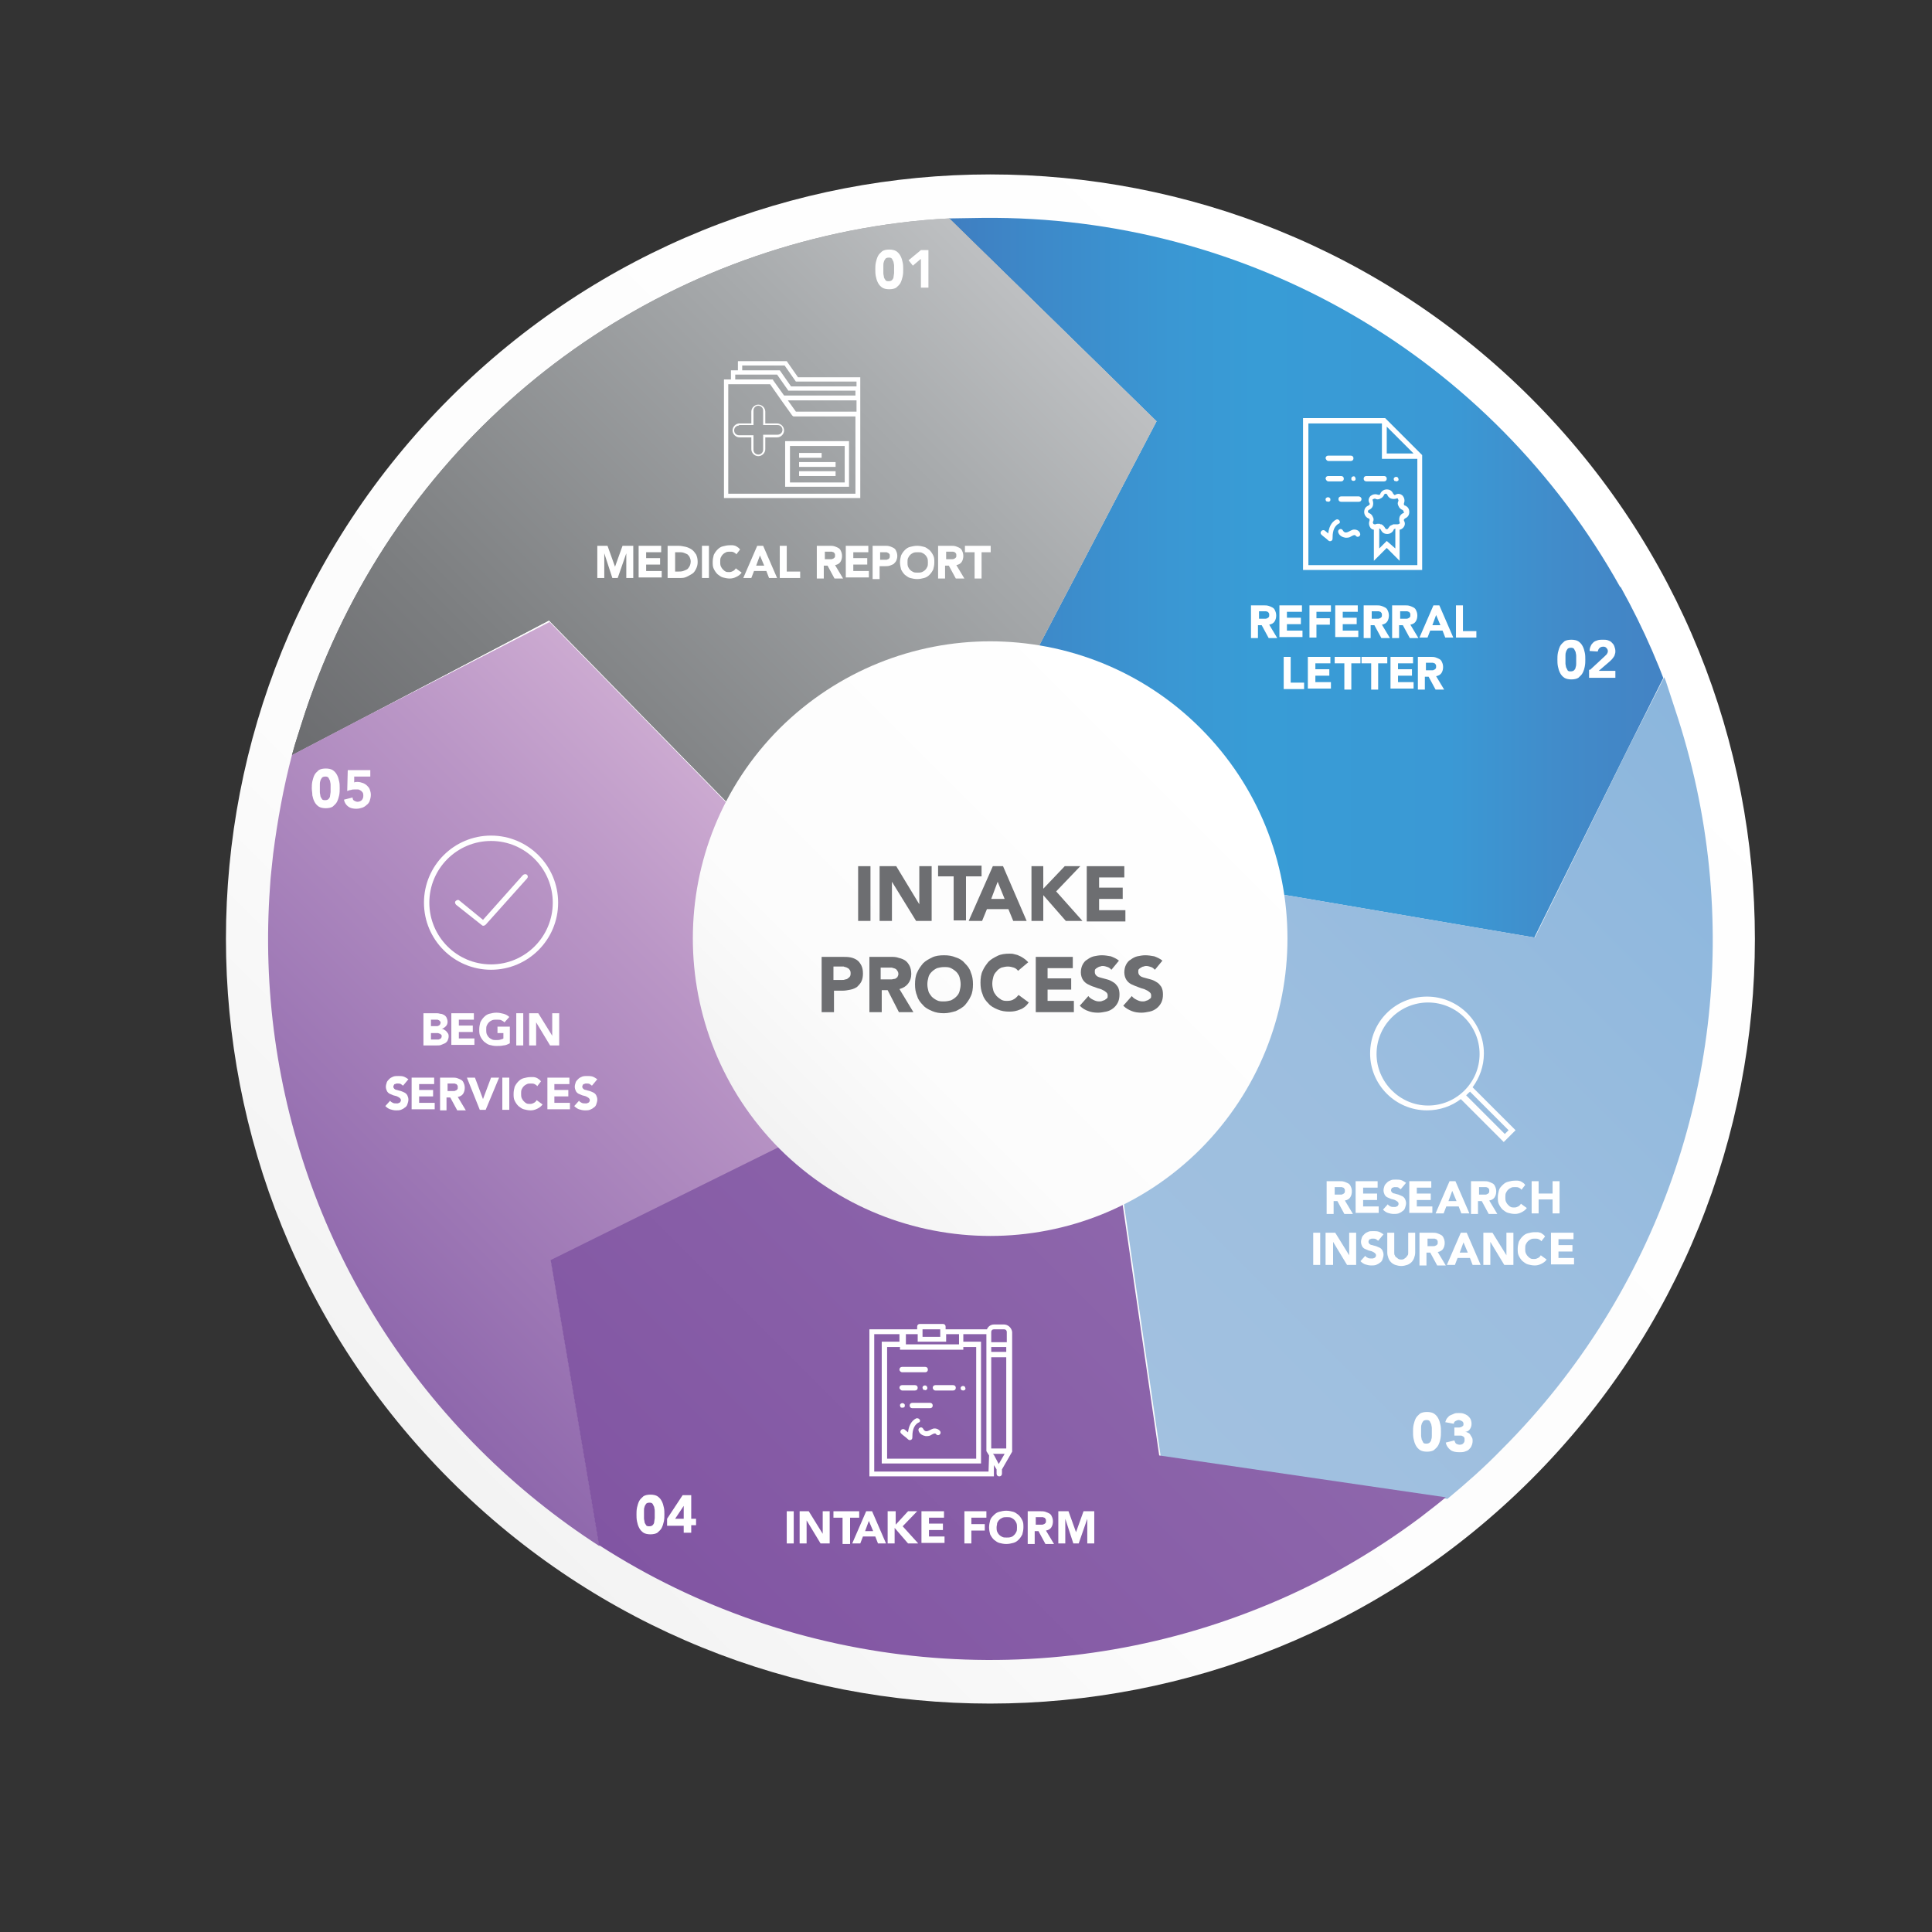
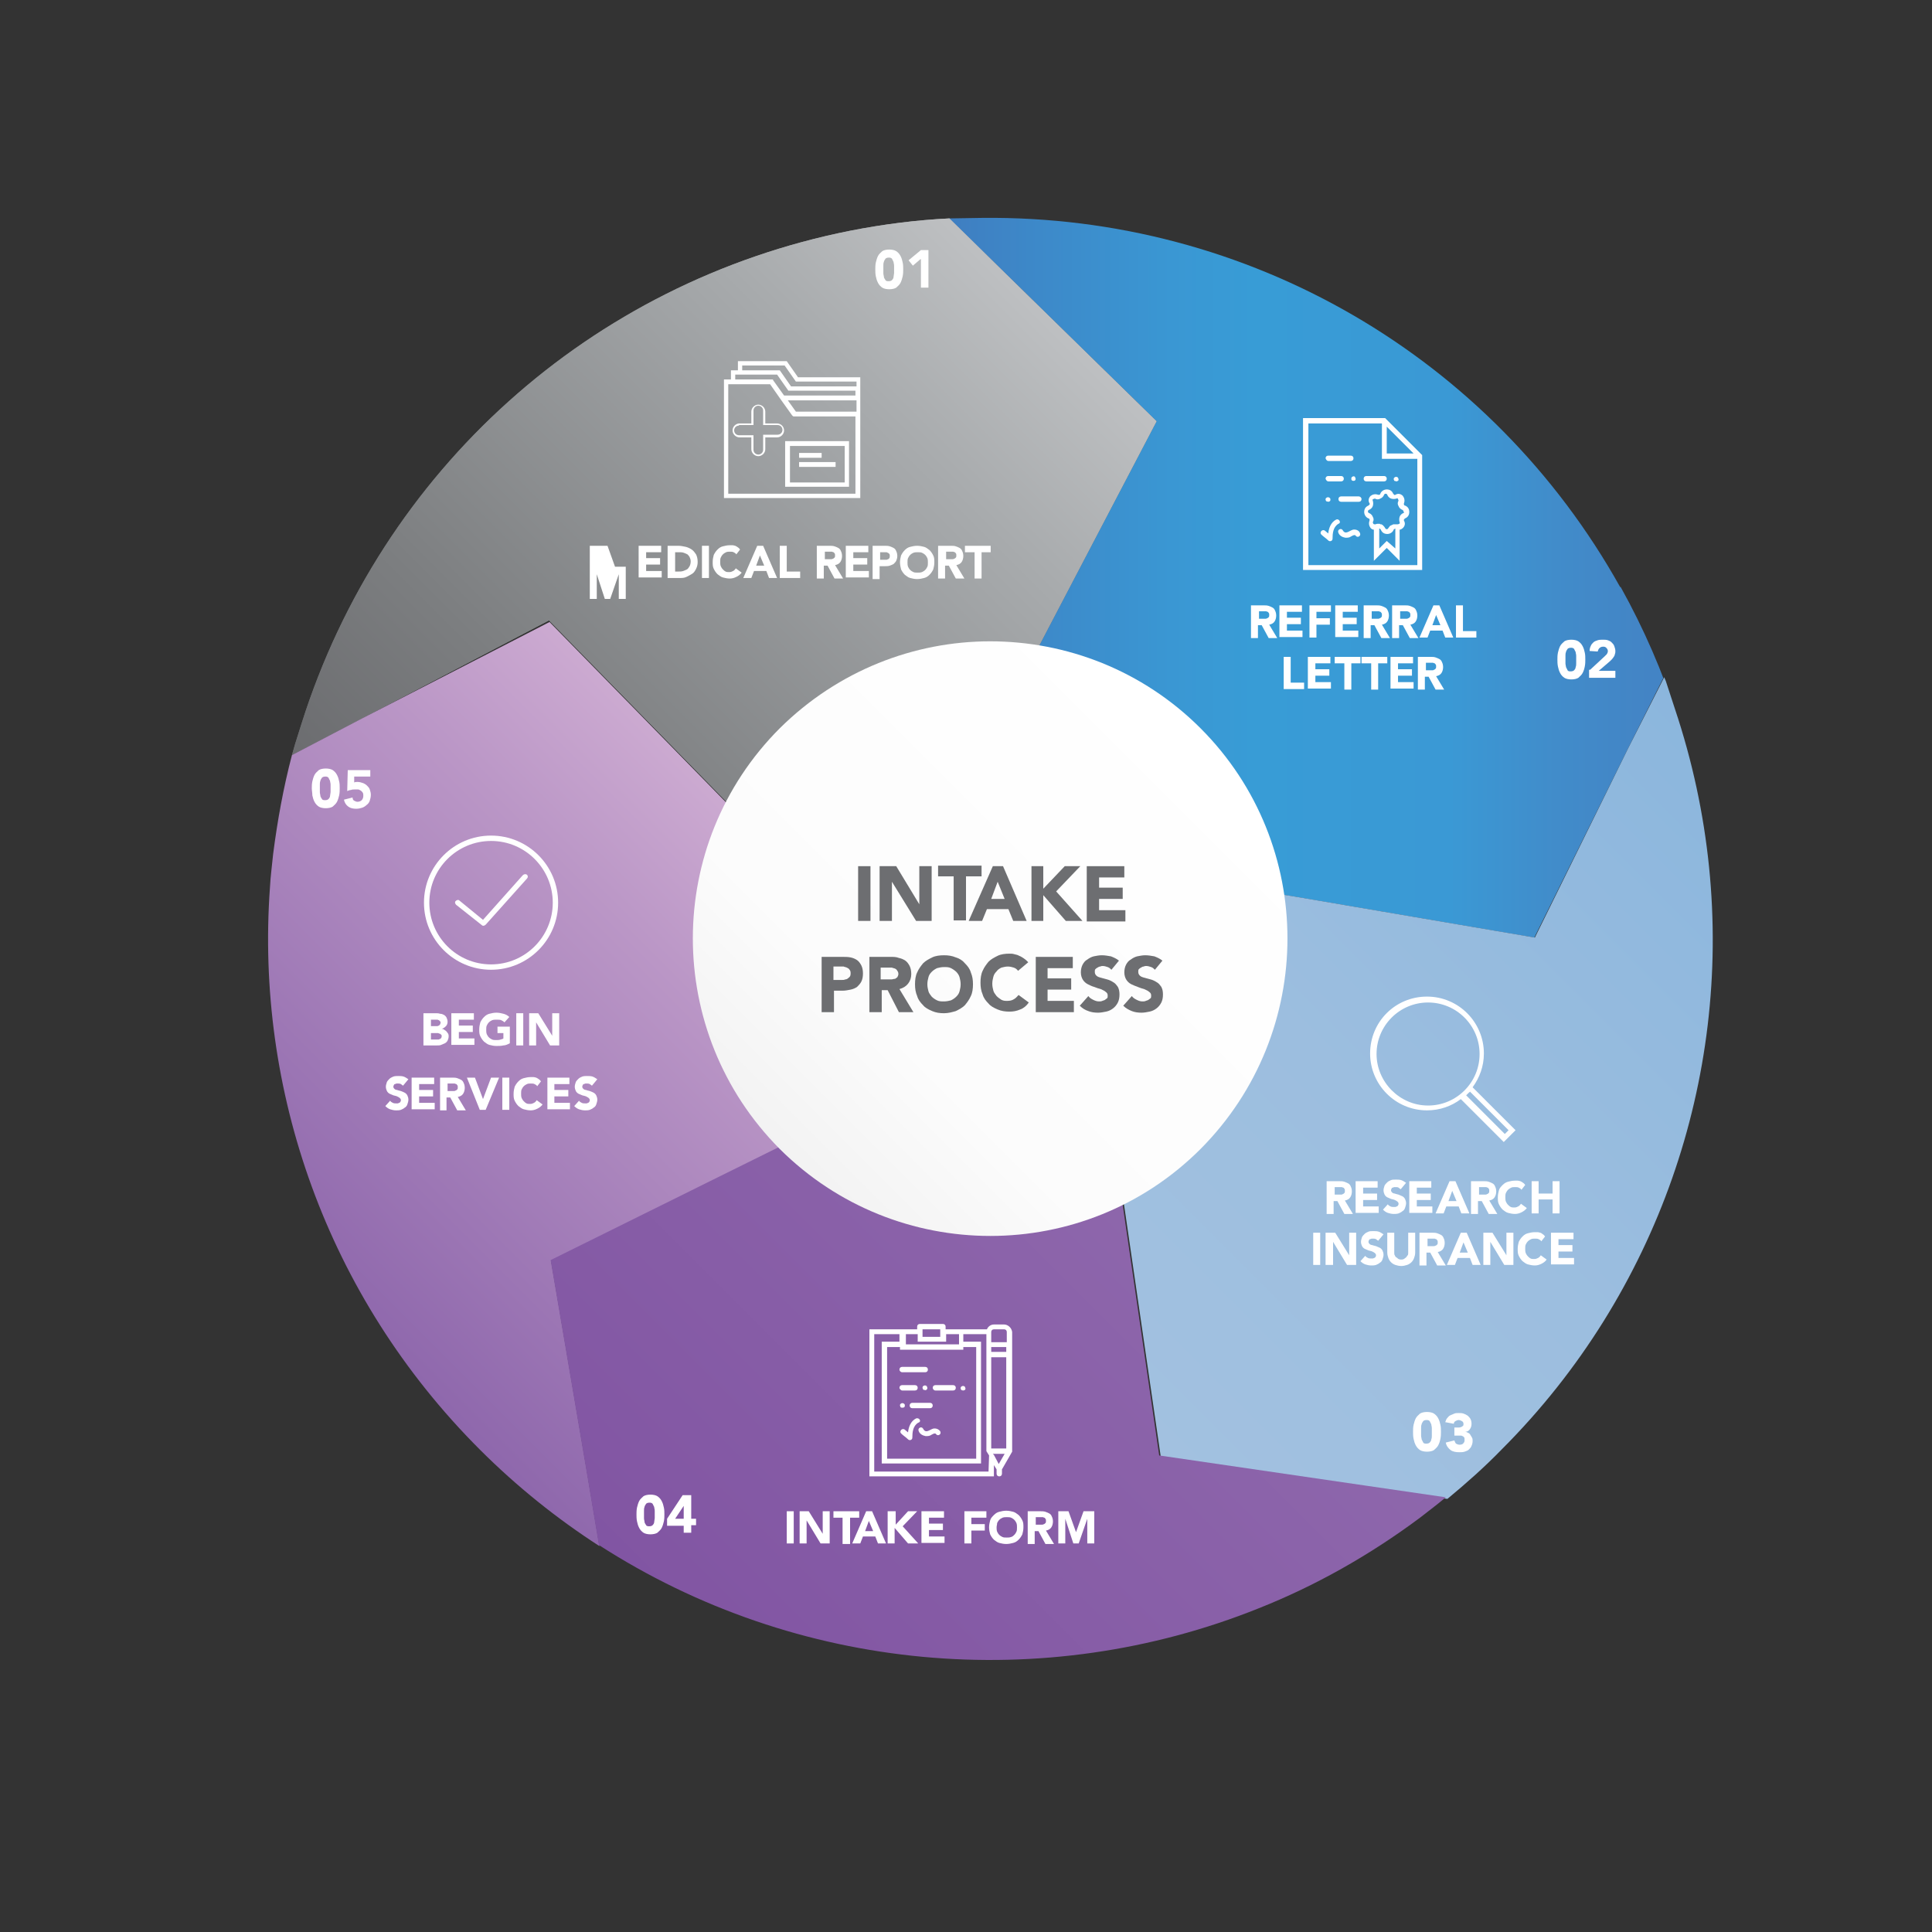
<svg xmlns="http://www.w3.org/2000/svg" xmlns:xlink="http://www.w3.org/1999/xlink" id="Layer_1" x="0px" y="0px" viewBox="0 0 360 360" style="enable-background:new 0 0 360 360;" xml:space="preserve">
  <rect x="0" y="0" width="360" height="360" fill="#333333" stroke="none" />
  <style type="text/css">	.st0{fill:none;}	.st1{clip-path:url(#SVGID_2_);fill:url(#SVGID_3_);}	.st2{clip-path:url(#SVGID_5_);fill:url(#SVGID_6_);}	.st3{clip-path:url(#SVGID_8_);fill:url(#SVGID_9_);}	.st4{fill:url(#SVGID_10_);}	.st5{clip-path:url(#SVGID_12_);fill:url(#SVGID_13_);}	.st6{clip-path:url(#SVGID_16_);fill:url(#SVGID_17_);}	.st7{clip-path:url(#SVGID_19_);fill:url(#SVGID_20_);}	.st8{clip-path:url(#SVGID_22_);fill:url(#SVGID_23_);}	.st9{enable-background:new    ;}	.st10{fill:#FFFFFF;}	.st11{fill:#6D6E71;}	.st12{clip-path:url(#SVGID_25_);fill:#FFFFFF;}	.st13{clip-path:url(#SVGID_27_);fill:#FFFFFF;}	.st14{clip-path:url(#SVGID_29_);fill:#FFFFFF;}	.st15{clip-path:url(#SVGID_31_);fill:#FFFFFF;}	.st16{clip-path:url(#SVGID_33_);fill:#FFFFFF;}	.st17{clip-path:url(#SVGID_35_);fill:#FFFFFF;}	.st18{clip-path:url(#SVGID_37_);fill:#FFFFFF;}	.st19{clip-path:url(#SVGID_39_);fill:#FFFFFF;}	.st20{clip-path:url(#SVGID_41_);fill:#FFFFFF;}	.st21{clip-path:url(#SVGID_43_);fill:#FFFFFF;}	.st22{clip-path:url(#SVGID_45_);fill:#FFFFFF;}	.st23{clip-path:url(#SVGID_47_);fill:#FFFFFF;}	.st24{clip-path:url(#SVGID_49_);fill:#FFFFFF;}	.st25{clip-path:url(#SVGID_51_);fill:#FFFFFF;}	.st26{clip-path:url(#SVGID_53_);fill:#FFFFFF;}	.st27{clip-path:url(#SVGID_55_);fill:#FFFFFF;}	.st28{clip-path:url(#SVGID_57_);fill:#FFFFFF;}	.st29{clip-path:url(#SVGID_59_);fill:#FFFFFF;}	.st30{clip-path:url(#SVGID_61_);fill:#FFFFFF;}	.st31{clip-path:url(#SVGID_63_);fill:#FFFFFF;}	.st32{clip-path:url(#SVGID_65_);fill:#FFFFFF;}	.st33{clip-path:url(#SVGID_67_);fill:#FFFFFF;}	.st34{clip-path:url(#SVGID_69_);fill:#FFFFFF;}	.st35{clip-path:url(#SVGID_71_);fill:#FFFFFF;}	.st36{clip-path:url(#SVGID_73_);fill:#FFFFFF;}</style>
  <path class="st0" d="M137.5,17.3C65,36.1,11.4,101.8,11.4,180c0,67.6,40,125.8,97.7,152.5h141.8c44-20.4,77.7-59.1,91.2-106.3v-92.4 c-16.3-56.9-62-101.5-119.6-116.4L137.5,17.3L137.5,17.3z" />
  <g>
    <g>
      <g>
        <g>
          <defs>
-             <path id="SVGID_1_" d="M83.8,74.2c-55.6,55.6-55.6,145.8,0,201.5s145.8,55.6,201.5,0c55.6-55.6,55.6-145.8,0-201.5      C257.5,46.4,221,32.5,184.5,32.5C148.1,32.5,111.6,46.4,83.8,74.2" />
-           </defs>
+             </defs>
          <clipPath id="SVGID_2_">
            <use xlink:href="#SVGID_1_" style="overflow:visible;" />
          </clipPath>
          <linearGradient id="SVGID_3_" gradientUnits="userSpaceOnUse" x1="-249.317" y1="0.631" x2="-248.317" y2="0.631" gradientTransform="matrix(201.465 -201.465 201.465 201.465 50188.582 -50076.645)">
            <stop offset="0" style="stop-color:#F2F2F3" />
            <stop offset="1.713336e-02" style="stop-color:#F3F3F3" />
            <stop offset="0.279" style="stop-color:#FCFCFC" />
            <stop offset="1" style="stop-color:#FFFFFF" />
          </linearGradient>
          <polygon class="st1" points="-121.2,181.9 184.5,-123.9 490.3,181.9 184.5,487.7     " />
        </g>
      </g>
    </g>
  </g>
  <g>
    <g>
      <defs>
        <path id="SVGID_4_" d="M89.4,79.8c-52.5,52.5-52.5,137.7,0,190.2s137.7,52.5,190.2,0s52.5-137.7,0-190.2    c-26.3-26.3-60.7-39.4-95.1-39.4S115.7,53.5,89.4,79.8" />
      </defs>
      <clipPath id="SVGID_5_">
        <use xlink:href="#SVGID_4_" style="overflow:visible;" />
      </clipPath>
      <linearGradient id="SVGID_6_" gradientUnits="userSpaceOnUse" x1="176.8" y1="254.353" x2="323.8" y2="254.353" gradientTransform="matrix(1 0 0 -1 0 362)">
        <stop offset="0" style="stop-color:#3F7EC1" />
        <stop offset="0.114" style="stop-color:#3D89C9" />
        <stop offset="0.282" style="stop-color:#3A97D3" />
        <stop offset="0.388" style="stop-color:#389CD6" />
        <stop offset="0.632" style="stop-color:#3A99D5" />
        <stop offset="0.646" style="stop-color:#3B98D4" />
        <stop offset="0.769" style="stop-color:#418CCA" />
        <stop offset="0.888" style="stop-color:#4384C5" />
        <stop offset="1" style="stop-color:#4482C3" />
      </linearGradient>
      <path class="st2" d="M301.9,109.4c-24-43-69.3-69.3-118.8-68.8l-6.3,0.1L187.4,51l28.1,27.5L194.3,119l-5,9.6l3.5,0.6   c12.7,2.3,23.7,9.6,30.6,20.2l-21.6,11l28.3,4.8l8.8,1.5l1.9,0.3l45.1,7.7l17.5-35.3l0,0l6.6-13.2l13.8-27.9L301.9,109.4z" />
    </g>
  </g>
  <g>
    <g>
      <defs>
        <path id="SVGID_7_" d="M303.4,139.4L303.4,139.4L286,174.7l-45.1-7.7l-1.9-0.3l-8.8-1.5l0.5,3.5c1.7,12.7-1.8,25.5-9.7,35.4    L203.9,187l4.2,28.4l1.6,10.8l6.6,45.3l39,5.7l14.4,2.1c3.5-2.9,6.9-5.9,10.1-9.2c7.4-7.4,13.7-15.4,19-23.9    c21-33.7,26.3-75.3,13.3-114.1l-1.7-5.2c-0.1-0.2-0.2-0.5-0.3-0.7L303.4,139.4z" />
      </defs>
      <clipPath id="SVGID_8_">
        <use xlink:href="#SVGID_7_" style="overflow:visible;" />
      </clipPath>
      <linearGradient id="SVGID_9_" gradientUnits="userSpaceOnUse" x1="-248.848" y1="0.95" x2="-247.848" y2="0.95" gradientTransform="matrix(119.499 -119.499 119.499 119.499 29829.562 -29589.445)">
        <stop offset="0" style="stop-color:#A2C1E0" />
        <stop offset="0.438" style="stop-color:#9CBEDF" />
        <stop offset="1" style="stop-color:#8BB6DD" />
      </linearGradient>
      <polygon class="st3" points="127.3,202.7 264.4,65.6 401.4,202.7 264.4,339.8   " />
    </g>
  </g>
  <g>
    <g>
      <linearGradient id="SVGID_10_" gradientUnits="userSpaceOnUse" x1="54.4" y1="263.6" x2="215.5" y2="263.6" gradientTransform="matrix(1 0 0 -1 0 362)">
        <stop offset="0" style="stop-color:#6B6C6F" />
        <stop offset="0.25" style="stop-color:#7C7E80" />
        <stop offset="0.768" style="stop-color:#A7AAAC" />
        <stop offset="1" style="stop-color:#BEC0C2" />
      </linearGradient>
      <path id="SVGID_14_" class="st4" d="M158.4,43L158.4,43c-48.3,9.6-87.3,44.6-102.2,91.8l-1.2,3.8c-0.2,0.7-0.4,1.4-0.6,2.1l13-6.8   l34.9-18.3l32,32.7l7.6,7.8l1.7-3.1c6.1-11.3,16.4-19.6,28.7-22.9L176,154l13.3-25.4l5-9.6l21.2-40.5L187.4,51l0,0l-10.5-10.3   C170.7,41,164.5,41.8,158.4,43" />
    </g>
    <g>
      <defs>
        <path id="SVGID_11_" d="M158.4,43L158.4,43c-48.3,9.6-87.3,44.6-102.2,91.8l-1.2,3.8c-0.2,0.7-0.4,1.4-0.6,2.1l13-6.8l34.9-18.3    l32,32.7l7.6,7.8l1.7-3.1c6.1-11.3,16.4-19.6,28.7-22.9L176,154l13.3-25.4l5-9.6l21.2-40.5L187.4,51l0,0l-10.5-10.3    C170.7,41,164.5,41.8,158.4,43" />
      </defs>
      <clipPath id="SVGID_12_">
        <use xlink:href="#SVGID_11_" style="overflow:visible;" />
      </clipPath>
      <linearGradient id="SVGID_13_" gradientUnits="userSpaceOnUse" x1="-248.768" y1="1.034" x2="-247.768" y2="1.034" gradientTransform="matrix(111.782 -111.782 111.782 111.782 27765.633 -27763.43)">
        <stop offset="0" style="stop-color:#6B6C6F" />
        <stop offset="0.25" style="stop-color:#7C7E80" />
        <stop offset="0.768" style="stop-color:#A7AAAC" />
        <stop offset="1" style="stop-color:#BEC0C2" />
      </linearGradient>
      <polygon class="st5" points="-3.3,98.4 135,-39.9 273.3,98.4 135,236.7   " />
    </g>
  </g>
  <g>
    <g>
      <defs>
        <path id="SVGID_15_" d="M67.4,133.9l-13,6.8c-1.6,6.1-2.7,12.2-3.5,18.4l0,0c-0.2,2.1-0.5,4.2-0.6,6.3    c-2.7,37.5,10.4,76,39.1,104.7c6.9,6.9,14.4,12.9,22.3,18l-2.4-14.3l-6.6-38.8l41-20.3l9.8-4.8l-2.4-2.5    c-8.9-9.3-13.5-21.7-12.9-34.3l23.9,3.8L142,156.4l-7.6-7.8l-32-32.7L67.4,133.9z" />
      </defs>
      <clipPath id="SVGID_16_">
        <use xlink:href="#SVGID_15_" style="overflow:visible;" />
      </clipPath>
      <linearGradient id="SVGID_17_" gradientUnits="userSpaceOnUse" x1="-248.354" y1="1.573" x2="-247.354" y2="1.573" gradientTransform="matrix(83.632 -83.632 83.632 83.632 20701.613 -20658.133)">
        <stop offset="0" style="stop-color:#8E67AC" />
        <stop offset="0.741" style="stop-color:#BA96C6" />
        <stop offset="1" style="stop-color:#CCAAD1" />
      </linearGradient>
      <polygon class="st6" points="-38.5,201.8 104.8,58.5 248.1,201.8 104.8,345.1   " />
    </g>
  </g>
  <g>
    <g>
      <defs>
        <path id="SVGID_18_" d="M153.4,209.7l-9.8,4.8l-41,20.3l6.6,38.8l2.4,14.3c36.9,23.8,83,27.8,122.9,11.8    c10.6-4.2,20.7-9.9,30.1-16.9l0.9-0.7c1.3-1,2.6-2,3.9-3.1l-14.4-2.1l-39-5.7l-6.6-45.3l-1.6-10.8l-3.2,1.5    c-11.6,5.6-24.8,6.2-36.6,1.7l11-21.6L153.4,209.7z" />
      </defs>
      <clipPath id="SVGID_19_">
        <use xlink:href="#SVGID_18_" style="overflow:visible;" />
      </clipPath>
      <linearGradient id="SVGID_20_" gradientUnits="userSpaceOnUse" x1="-248.585" y1="1.268" x2="-247.585" y2="1.268" gradientTransform="matrix(97.32 -97.32 97.32 97.32 24189.152 -23993.359)">
        <stop offset="2.018098e-04" style="stop-color:#7F52A1" />
        <stop offset="1" style="stop-color:#8E67AC" />
      </linearGradient>
      <polygon class="st7" points="43.3,256.4 186.1,113.6 328.9,256.4 186.1,399.2   " />
    </g>
  </g>
  <g>
    <g>
      <g>
        <g>
          <defs>
            <path id="SVGID_21_" d="M145.3,135.7c-21.6,21.6-21.6,56.7,0,78.4c21.7,21.6,56.8,21.6,78.4,0c21.6-21.7,21.6-56.8,0-78.4      c-10.8-10.8-25-16.2-39.2-16.2C170.4,119.5,156.2,124.9,145.3,135.7" />
          </defs>
          <clipPath id="SVGID_22_">
            <use xlink:href="#SVGID_21_" style="overflow:visible;" />
          </clipPath>
          <linearGradient id="SVGID_23_" gradientUnits="userSpaceOnUse" x1="-248.244" y1="1.595" x2="-247.244" y2="1.595" gradientTransform="matrix(78.399 -78.399 78.399 78.399 19483.596 -19371.566)">
            <stop offset="0" style="stop-color:#F2F2F3" />
            <stop offset="1.713336e-02" style="stop-color:#F3F3F3" />
            <stop offset="0.279" style="stop-color:#FCFCFC" />
            <stop offset="1" style="stop-color:#FFFFFF" />
          </linearGradient>
          <polygon class="st8" points="65.6,177.6 184.5,58.6 303.5,177.6 184.5,296.6     " />
        </g>
      </g>
    </g>
  </g>
  <g class="st9">
-     <path class="st10" d="M111.2,101.7h2l1.4,3.9h0l1.4-3.9h2v6h-1.3v-4.6h0l-1.6,4.6h-1l-1.5-4.6h0v4.6h-1.3V101.7z" />
+     <path class="st10" d="M111.2,101.7h2l1.4,3.9h0h2v6h-1.3v-4.6h0l-1.6,4.6h-1l-1.5-4.6h0v4.6h-1.3V101.7z" />
  </g>
  <g class="st9">
    <path class="st10" d="M119.1,101.7h4.1v1.2h-2.8v1.1h2.6v1.2h-2.6v1.2h2.9v1.2h-4.3V101.7z" />
  </g>
  <g class="st9">
    <path class="st10" d="M124.4,101.7h2c0.5,0,0.9,0.1,1.4,0.2c0.4,0.1,0.8,0.3,1.1,0.5c0.3,0.2,0.6,0.6,0.8,0.9  c0.2,0.4,0.3,0.9,0.3,1.4c0,0.5-0.1,0.9-0.3,1.3c-0.2,0.4-0.4,0.7-0.7,0.9s-0.7,0.4-1.1,0.6s-0.8,0.2-1.3,0.2h-2.2V101.7z   M125.7,106.5h0.7c0.3,0,0.6,0,0.9-0.1c0.3-0.1,0.5-0.2,0.7-0.3c0.2-0.1,0.3-0.3,0.5-0.6c0.1-0.2,0.2-0.5,0.2-0.9  c0-0.3-0.1-0.6-0.2-0.8s-0.3-0.4-0.4-0.5c-0.2-0.1-0.4-0.2-0.7-0.3c-0.3-0.1-0.5-0.1-0.8-0.1h-0.8V106.5z" />
  </g>
  <g class="st9">
    <path class="st10" d="M130.8,101.7h1.3v6h-1.3V101.7z" />
  </g>
  <g class="st9">
    <path class="st10" d="M137.2,103.3c-0.1-0.2-0.3-0.3-0.5-0.4c-0.2-0.1-0.4-0.1-0.7-0.1c-0.2,0-0.5,0-0.7,0.1s-0.4,0.2-0.6,0.4  c-0.2,0.2-0.3,0.4-0.4,0.6c-0.1,0.2-0.1,0.5-0.1,0.8c0,0.3,0,0.5,0.1,0.8c0.1,0.2,0.2,0.4,0.4,0.6c0.2,0.2,0.3,0.3,0.5,0.4  s0.4,0.1,0.7,0.1c0.3,0,0.5-0.1,0.7-0.2c0.2-0.1,0.4-0.3,0.5-0.5l1.1,0.8c-0.3,0.4-0.6,0.6-1,0.8c-0.4,0.2-0.8,0.3-1.2,0.3  c-0.5,0-0.9-0.1-1.3-0.2s-0.7-0.4-1-0.6c-0.3-0.3-0.5-0.6-0.7-1c-0.2-0.4-0.2-0.8-0.2-1.3s0.1-0.9,0.2-1.3c0.2-0.4,0.4-0.7,0.7-1  s0.6-0.5,1-0.6c0.4-0.1,0.8-0.2,1.3-0.2c0.2,0,0.3,0,0.5,0c0.2,0,0.4,0.1,0.5,0.1c0.2,0.1,0.4,0.2,0.5,0.3c0.2,0.1,0.3,0.3,0.4,0.4  L137.2,103.3z" />
  </g>
  <g class="st9">
    <path class="st10" d="M141.1,101.7h1.1l2.6,6h-1.5l-0.5-1.3h-2.3l-0.5,1.3h-1.5L141.1,101.7z M141.6,103.5l-0.7,1.9h1.5  L141.6,103.5z" />
  </g>
  <g class="st9">
    <path class="st10" d="M145.3,101.7h1.3v4.8h2.5v1.2h-3.8V101.7z" />
  </g>
  <g class="st9">
    <path class="st10" d="M152.3,101.7h2.3c0.3,0,0.6,0,0.9,0.1s0.5,0.2,0.7,0.3s0.4,0.3,0.5,0.6c0.1,0.2,0.2,0.5,0.2,0.9  c0,0.4-0.1,0.8-0.3,1.1c-0.2,0.3-0.5,0.5-1,0.6l1.5,2.5h-1.6l-1.3-2.4h-0.7v2.4h-1.3V101.7z M153.6,104.2h0.8c0.1,0,0.2,0,0.4,0  c0.1,0,0.3,0,0.4-0.1c0.1,0,0.2-0.1,0.3-0.2c0.1-0.1,0.1-0.2,0.1-0.4c0-0.2,0-0.3-0.1-0.4s-0.1-0.2-0.2-0.2c-0.1,0-0.2-0.1-0.3-0.1  c-0.1,0-0.2,0-0.4,0h-0.9V104.2z" />
  </g>
  <g class="st9">
    <path class="st10" d="M157.7,101.7h4.1v1.2H159v1.1h2.6v1.2H159v1.2h2.9v1.2h-4.3V101.7z" />
  </g>
  <g class="st9">
    <path class="st10" d="M162.7,101.7h2.2c0.3,0,0.6,0,0.9,0.1c0.3,0.1,0.5,0.2,0.7,0.3s0.4,0.3,0.5,0.6c0.1,0.2,0.2,0.5,0.2,0.9  c0,0.4-0.1,0.6-0.2,0.9c-0.1,0.2-0.3,0.4-0.5,0.6c-0.2,0.1-0.4,0.2-0.7,0.3s-0.6,0.1-0.9,0.1h-1v2.4h-1.3V101.7z M164,104.3h0.9  c0.1,0,0.2,0,0.3,0c0.1,0,0.2-0.1,0.3-0.1c0.1-0.1,0.2-0.1,0.2-0.2c0.1-0.1,0.1-0.2,0.1-0.4c0-0.2,0-0.3-0.1-0.4s-0.2-0.2-0.3-0.2  c-0.1-0.1-0.2-0.1-0.4-0.1c-0.1,0-0.3,0-0.4,0H164V104.3z" />
  </g>
  <g class="st9">
    <path class="st10" d="M167.7,104.8c0-0.5,0.1-0.9,0.2-1.3c0.2-0.4,0.4-0.7,0.7-1s0.6-0.5,1-0.6c0.4-0.1,0.8-0.2,1.3-0.2  c0.5,0,0.9,0.1,1.3,0.2c0.4,0.1,0.7,0.4,1,0.6c0.3,0.3,0.5,0.6,0.7,1s0.2,0.8,0.2,1.3s-0.1,0.9-0.2,1.3c-0.2,0.4-0.4,0.7-0.7,1  c-0.3,0.3-0.6,0.5-1,0.6s-0.8,0.2-1.3,0.2c-0.5,0-0.9-0.1-1.3-0.2s-0.7-0.4-1-0.6c-0.3-0.3-0.5-0.6-0.7-1  C167.8,105.7,167.7,105.2,167.7,104.8z M169.1,104.8c0,0.3,0,0.5,0.1,0.8c0.1,0.2,0.2,0.4,0.4,0.6c0.2,0.2,0.4,0.3,0.6,0.4  c0.2,0.1,0.5,0.1,0.8,0.1s0.5,0,0.8-0.1c0.2-0.1,0.4-0.2,0.6-0.4c0.2-0.2,0.3-0.4,0.4-0.6c0.1-0.2,0.1-0.5,0.1-0.8  c0-0.3,0-0.5-0.1-0.8c-0.1-0.2-0.2-0.4-0.4-0.6c-0.2-0.2-0.4-0.3-0.6-0.4c-0.2-0.1-0.5-0.1-0.8-0.1s-0.5,0-0.8,0.1  c-0.2,0.1-0.4,0.2-0.6,0.4s-0.3,0.4-0.4,0.6C169.1,104.2,169.1,104.5,169.1,104.8z" />
  </g>
  <g class="st9">
    <path class="st10" d="M174.9,101.7h2.3c0.3,0,0.6,0,0.9,0.1s0.5,0.2,0.7,0.3s0.4,0.3,0.5,0.6c0.1,0.2,0.2,0.5,0.2,0.9  c0,0.4-0.1,0.8-0.3,1.1c-0.2,0.3-0.5,0.5-1,0.6l1.5,2.5h-1.6l-1.3-2.4h-0.7v2.4h-1.3V101.7z M176.2,104.2h0.8c0.1,0,0.2,0,0.4,0  c0.1,0,0.3,0,0.4-0.1c0.1,0,0.2-0.1,0.3-0.2c0.1-0.1,0.1-0.2,0.1-0.4c0-0.2,0-0.3-0.1-0.4s-0.1-0.2-0.2-0.2c-0.1,0-0.2-0.1-0.3-0.1  c-0.1,0-0.2,0-0.4,0h-0.9V104.2z" />
  </g>
  <g class="st9">
    <path class="st10" d="M181.5,102.9h-1.7v-1.2h4.8v1.2h-1.7v4.9h-1.3V102.9z" />
  </g>
  <g class="st9">
    <path class="st10" d="M233.2,112.8h2.3c0.3,0,0.6,0,0.9,0.1c0.3,0.1,0.5,0.2,0.7,0.3c0.2,0.1,0.4,0.3,0.5,0.6  c0.1,0.2,0.2,0.5,0.2,0.9c0,0.4-0.1,0.8-0.3,1.1c-0.2,0.3-0.5,0.5-1,0.6l1.5,2.5h-1.6l-1.3-2.4h-0.7v2.4h-1.3V112.8z M234.5,115.3  h0.8c0.1,0,0.2,0,0.4,0c0.1,0,0.3,0,0.4-0.1c0.1,0,0.2-0.1,0.3-0.2s0.1-0.2,0.1-0.4c0-0.2,0-0.3-0.1-0.4s-0.1-0.2-0.2-0.2  c-0.1,0-0.2-0.1-0.3-0.1c-0.1,0-0.2,0-0.4,0h-0.9V115.3z" />
  </g>
  <g class="st9">
    <path class="st10" d="M238.5,112.8h4.1v1.2h-2.8v1.1h2.6v1.2h-2.6v1.2h2.9v1.2h-4.3V112.8z" />
    <path class="st10" d="M243.9,112.8h4.1v1.2h-2.7v1.2h2.5v1.2h-2.5v2.4h-1.3V112.8z" />
  </g>
  <g class="st9">
    <path class="st10" d="M248.9,112.8h4.1v1.2h-2.8v1.1h2.6v1.2h-2.6v1.2h2.9v1.2h-4.3V112.8z" />
  </g>
  <g class="st9">
    <path class="st10" d="M254.2,112.8h2.3c0.3,0,0.6,0,0.9,0.1c0.3,0.1,0.5,0.2,0.7,0.3c0.2,0.1,0.4,0.3,0.5,0.6  c0.1,0.2,0.2,0.5,0.2,0.9c0,0.4-0.1,0.8-0.3,1.1c-0.2,0.3-0.5,0.5-1,0.6l1.5,2.5h-1.6l-1.3-2.4h-0.7v2.4h-1.3V112.8z M255.5,115.3  h0.8c0.1,0,0.2,0,0.4,0c0.1,0,0.3,0,0.4-0.1c0.1,0,0.2-0.1,0.3-0.2s0.1-0.2,0.1-0.4c0-0.2,0-0.3-0.1-0.4s-0.1-0.2-0.2-0.2  c-0.1,0-0.2-0.1-0.3-0.1c-0.1,0-0.2,0-0.4,0h-0.9V115.3z" />
  </g>
  <g class="st9">
    <path class="st10" d="M259.5,112.8h2.3c0.3,0,0.6,0,0.9,0.1c0.3,0.1,0.5,0.2,0.7,0.3c0.2,0.1,0.4,0.3,0.5,0.6  c0.1,0.2,0.2,0.5,0.2,0.9c0,0.4-0.1,0.8-0.3,1.1c-0.2,0.3-0.5,0.5-1,0.6l1.5,2.5h-1.6l-1.3-2.4h-0.7v2.4h-1.3V112.8z M260.8,115.3  h0.8c0.1,0,0.2,0,0.4,0c0.1,0,0.3,0,0.4-0.1c0.1,0,0.2-0.1,0.3-0.2s0.1-0.2,0.1-0.4c0-0.2,0-0.3-0.1-0.4s-0.1-0.2-0.2-0.2  c-0.1,0-0.2-0.1-0.3-0.1c-0.1,0-0.2,0-0.4,0h-0.9V115.3z" />
  </g>
  <g class="st9">
    <path class="st10" d="M267.1,112.8h1.1l2.6,6h-1.5l-0.5-1.3h-2.3l-0.5,1.3h-1.5L267.1,112.8z M267.6,114.6l-0.7,1.9h1.5  L267.6,114.6z" />
  </g>
  <g class="st9">
    <path class="st10" d="M271.3,112.8h1.3v4.8h2.5v1.2h-3.8V112.8z" />
  </g>
  <g class="st9">
    <path class="st10" d="M239.2,122.4h1.3v4.8h2.5v1.2h-3.8V122.4z" />
  </g>
  <g class="st9">
    <path class="st10" d="M243.8,122.4h4.1v1.2h-2.8v1.1h2.6v1.2h-2.6v1.2h2.9v1.2h-4.3V122.4z" />
  </g>
  <g class="st9">
    <path class="st10" d="M250.4,123.6h-1.7v-1.2h4.8v1.2h-1.7v4.9h-1.3V123.6z" />
  </g>
  <g class="st9">
    <path class="st10" d="M255.4,123.6h-1.7v-1.2h4.8v1.2h-1.7v4.9h-1.3V123.6z" />
  </g>
  <g class="st9">
    <path class="st10" d="M259.2,122.4h4.1v1.2h-2.8v1.1h2.6v1.2h-2.6v1.2h2.9v1.2h-4.3V122.4z" />
  </g>
  <g class="st9">
    <path class="st10" d="M264.3,122.4h2.3c0.3,0,0.6,0,0.9,0.1c0.3,0.1,0.5,0.2,0.7,0.3c0.2,0.1,0.4,0.3,0.5,0.6  c0.1,0.2,0.2,0.5,0.2,0.9c0,0.4-0.1,0.8-0.3,1.1c-0.2,0.3-0.5,0.5-1,0.6l1.5,2.5h-1.6l-1.3-2.4h-0.7v2.4h-1.3V122.4z M265.6,124.9  h0.8c0.1,0,0.2,0,0.4,0s0.3,0,0.4-0.1c0.1,0,0.2-0.1,0.3-0.2c0.1-0.1,0.1-0.2,0.1-0.4c0-0.2,0-0.3-0.1-0.4s-0.1-0.2-0.2-0.2  c-0.1,0-0.2-0.1-0.3-0.1c-0.1,0-0.2,0-0.4,0h-0.9V124.9z" />
  </g>
  <g class="st9">
    <path class="st10" d="M247.3,220.1h2.3c0.3,0,0.6,0,0.9,0.1c0.3,0.1,0.5,0.2,0.7,0.3c0.2,0.1,0.4,0.3,0.5,0.6  c0.1,0.2,0.2,0.5,0.2,0.9c0,0.4-0.1,0.8-0.3,1.1c-0.2,0.3-0.5,0.5-1,0.6l1.5,2.5h-1.6l-1.3-2.4h-0.7v2.4h-1.3V220.1z M248.6,222.6  h0.8c0.1,0,0.2,0,0.4,0s0.3,0,0.4-0.1c0.1,0,0.2-0.1,0.3-0.2c0.1-0.1,0.1-0.2,0.1-0.4c0-0.2,0-0.3-0.1-0.4s-0.1-0.2-0.2-0.2  c-0.1,0-0.2-0.1-0.3-0.1c-0.1,0-0.2,0-0.4,0h-0.9V222.6z" />
  </g>
  <g class="st9">
    <path class="st10" d="M252.6,220.1h4.1v1.2H254v1.1h2.6v1.2H254v1.2h2.9v1.2h-4.3V220.1z" />
  </g>
  <g class="st9">
    <path class="st10" d="M261,221.6c-0.1-0.1-0.3-0.2-0.4-0.3s-0.4-0.1-0.5-0.1c-0.1,0-0.2,0-0.3,0c-0.1,0-0.2,0.1-0.3,0.1  c-0.1,0-0.2,0.1-0.2,0.2c-0.1,0.1-0.1,0.2-0.1,0.3c0,0.2,0.1,0.3,0.2,0.4c0.1,0.1,0.3,0.2,0.5,0.2c0.2,0.1,0.4,0.1,0.7,0.2  c0.2,0.1,0.5,0.2,0.7,0.3c0.2,0.1,0.4,0.3,0.5,0.5c0.1,0.2,0.2,0.5,0.2,0.8c0,0.3-0.1,0.6-0.2,0.9s-0.3,0.5-0.5,0.6  c-0.2,0.2-0.5,0.3-0.7,0.4c-0.3,0.1-0.6,0.1-0.9,0.1c-0.4,0-0.8-0.1-1.1-0.2c-0.3-0.1-0.6-0.3-0.9-0.6l0.9-1  c0.1,0.2,0.3,0.3,0.5,0.4c0.2,0.1,0.4,0.1,0.6,0.1c0.1,0,0.2,0,0.3,0c0.1,0,0.2-0.1,0.3-0.1c0.1-0.1,0.2-0.1,0.2-0.2  c0.1-0.1,0.1-0.2,0.1-0.3c0-0.2-0.1-0.3-0.2-0.4c-0.1-0.1-0.3-0.2-0.5-0.3c-0.2-0.1-0.4-0.1-0.7-0.2c-0.2-0.1-0.5-0.2-0.7-0.3  c-0.2-0.1-0.4-0.3-0.5-0.5c-0.1-0.2-0.2-0.5-0.2-0.8c0-0.3,0.1-0.6,0.2-0.9c0.1-0.2,0.3-0.4,0.5-0.6s0.5-0.3,0.7-0.4  s0.6-0.1,0.9-0.1c0.3,0,0.7,0,1,0.1s0.6,0.3,0.9,0.5L261,221.6z" />
  </g>
  <g class="st9">
    <path class="st10" d="M262.6,220.1h4.1v1.2H264v1.1h2.6v1.2H264v1.2h2.9v1.2h-4.3V220.1z" />
  </g>
  <g class="st9">
    <path class="st10" d="M270.1,220.1h1.1l2.6,6h-1.5l-0.5-1.3h-2.3l-0.5,1.3h-1.5L270.1,220.1z M270.6,221.9l-0.7,1.9h1.5  L270.6,221.9z" />
  </g>
  <g class="st9">
    <path class="st10" d="M274.2,220.1h2.3c0.3,0,0.6,0,0.9,0.1c0.3,0.1,0.5,0.2,0.7,0.3c0.2,0.1,0.4,0.3,0.5,0.6  c0.1,0.2,0.2,0.5,0.2,0.9c0,0.4-0.1,0.8-0.3,1.1c-0.2,0.3-0.5,0.5-1,0.6l1.5,2.5h-1.6l-1.3-2.4h-0.7v2.4h-1.3V220.1z M275.5,222.6  h0.8c0.1,0,0.2,0,0.4,0c0.1,0,0.3,0,0.4-0.1c0.1,0,0.2-0.1,0.3-0.2s0.1-0.2,0.1-0.4c0-0.2,0-0.3-0.1-0.4s-0.1-0.2-0.2-0.2  c-0.1,0-0.2-0.1-0.3-0.1c-0.1,0-0.2,0-0.4,0h-0.9V222.6z" />
  </g>
  <g class="st9">
    <path class="st10" d="M283.5,221.7c-0.1-0.2-0.3-0.3-0.5-0.4c-0.2-0.1-0.4-0.1-0.7-0.1s-0.5,0-0.7,0.1c-0.2,0.1-0.4,0.2-0.6,0.4  c-0.2,0.2-0.3,0.4-0.4,0.6c-0.1,0.2-0.1,0.5-0.1,0.8c0,0.3,0,0.5,0.1,0.8c0.1,0.2,0.2,0.4,0.4,0.6c0.2,0.2,0.3,0.3,0.5,0.4  c0.2,0.1,0.4,0.1,0.7,0.1c0.3,0,0.5-0.1,0.7-0.2c0.2-0.1,0.4-0.3,0.5-0.5l1.1,0.8c-0.3,0.4-0.6,0.6-1,0.8c-0.4,0.2-0.8,0.3-1.2,0.3  c-0.5,0-0.9-0.1-1.3-0.2c-0.4-0.1-0.7-0.4-1-0.6c-0.3-0.3-0.5-0.6-0.7-1c-0.2-0.4-0.2-0.8-0.2-1.3s0.1-0.9,0.2-1.3s0.4-0.7,0.7-1  s0.6-0.5,1-0.6c0.4-0.1,0.8-0.2,1.3-0.2c0.2,0,0.3,0,0.5,0c0.2,0,0.4,0.1,0.5,0.1c0.2,0.1,0.4,0.2,0.5,0.3c0.2,0.1,0.3,0.3,0.4,0.4  L283.5,221.7z" />
    <path class="st10" d="M285.4,220.1h1.3v2.3h2.6v-2.3h1.3v6h-1.3v-2.6h-2.6v2.6h-1.3V220.1z" />
  </g>
  <g class="st9">
    <path class="st10" d="M244.7,229.7h1.3v6h-1.3V229.7z" />
  </g>
  <g class="st9">
    <path class="st10" d="M247,229.7h1.8l2.6,4.2h0v-4.2h1.3v6H251l-2.6-4.3h0v4.3H247V229.7z" />
  </g>
  <g class="st9">
    <path class="st10" d="M256.8,231.2c-0.1-0.1-0.3-0.2-0.4-0.3c-0.2-0.1-0.4-0.1-0.5-0.1c-0.1,0-0.2,0-0.3,0c-0.1,0-0.2,0.1-0.3,0.1  c-0.1,0-0.2,0.1-0.2,0.2c-0.1,0.1-0.1,0.2-0.1,0.3c0,0.2,0.1,0.3,0.2,0.4c0.1,0.1,0.3,0.2,0.5,0.2c0.2,0.1,0.4,0.1,0.7,0.2  c0.2,0.1,0.5,0.2,0.7,0.3c0.2,0.1,0.4,0.3,0.5,0.5c0.1,0.2,0.2,0.5,0.2,0.8c0,0.3-0.1,0.6-0.2,0.9s-0.3,0.5-0.5,0.6  c-0.2,0.2-0.5,0.3-0.7,0.4c-0.3,0.1-0.6,0.1-0.9,0.1c-0.4,0-0.8-0.1-1.1-0.2s-0.6-0.3-0.9-0.6l0.9-1c0.1,0.2,0.3,0.3,0.5,0.4  s0.4,0.1,0.6,0.1c0.1,0,0.2,0,0.3,0c0.1,0,0.2-0.1,0.3-0.1c0.1-0.1,0.2-0.1,0.2-0.2c0.1-0.1,0.1-0.2,0.1-0.3c0-0.2-0.1-0.3-0.2-0.4  c-0.1-0.1-0.3-0.2-0.5-0.3c-0.2-0.1-0.4-0.1-0.7-0.2c-0.2-0.1-0.5-0.2-0.7-0.3c-0.2-0.1-0.4-0.3-0.5-0.5c-0.1-0.2-0.2-0.5-0.2-0.8  c0-0.3,0.1-0.6,0.2-0.9c0.1-0.2,0.3-0.4,0.5-0.6s0.5-0.3,0.7-0.4s0.6-0.1,0.9-0.1c0.3,0,0.7,0,1,0.1s0.6,0.3,0.9,0.5L256.8,231.2z" />
  </g>
  <g class="st9">
    <path class="st10" d="M263.7,233.4c0,0.4-0.1,0.7-0.2,1c-0.1,0.3-0.3,0.6-0.5,0.8c-0.2,0.2-0.5,0.4-0.8,0.5s-0.7,0.2-1.1,0.2  c-0.4,0-0.8-0.1-1.1-0.2s-0.6-0.3-0.8-0.5c-0.2-0.2-0.4-0.5-0.5-0.8c-0.1-0.3-0.2-0.6-0.2-1v-3.7h1.3v3.7c0,0.2,0,0.4,0.1,0.5  c0.1,0.2,0.1,0.3,0.3,0.4s0.2,0.2,0.4,0.3c0.2,0.1,0.3,0.1,0.5,0.1c0.2,0,0.3,0,0.5-0.1c0.1-0.1,0.3-0.2,0.4-0.3  c0.1-0.1,0.2-0.3,0.3-0.4s0.1-0.3,0.1-0.5v-3.7h1.3V233.4z" />
  </g>
  <g class="st9">
    <path class="st10" d="M264.6,229.7h2.3c0.3,0,0.6,0,0.9,0.1c0.3,0.1,0.5,0.2,0.7,0.3c0.2,0.1,0.4,0.3,0.5,0.6  c0.1,0.2,0.2,0.5,0.2,0.9c0,0.4-0.1,0.8-0.3,1.1c-0.2,0.3-0.5,0.5-1,0.6l1.5,2.5h-1.6l-1.3-2.4h-0.7v2.4h-1.3V229.7z M265.9,232.2  h0.8c0.1,0,0.2,0,0.4,0c0.1,0,0.3,0,0.4-0.1c0.1,0,0.2-0.1,0.3-0.2s0.1-0.2,0.1-0.4c0-0.2,0-0.3-0.1-0.4s-0.1-0.2-0.2-0.2  c-0.1,0-0.2-0.1-0.3-0.1c-0.1,0-0.2,0-0.4,0h-0.9V232.2z" />
  </g>
  <g class="st9">
    <path class="st10" d="M272.2,229.7h1.1l2.6,6h-1.5l-0.5-1.3h-2.3l-0.5,1.3h-1.5L272.2,229.7z M272.7,231.5l-0.7,1.9h1.5  L272.7,231.5z" />
  </g>
  <g class="st9">
    <path class="st10" d="M276.3,229.7h1.8l2.6,4.2h0v-4.2h1.3v6h-1.7l-2.6-4.3h0v4.3h-1.3V229.7z" />
    <path class="st10" d="M287.2,231.3c-0.1-0.2-0.3-0.3-0.5-0.4c-0.2-0.1-0.4-0.1-0.7-0.1c-0.2,0-0.5,0-0.7,0.1  c-0.2,0.1-0.4,0.2-0.6,0.4s-0.3,0.4-0.4,0.6c-0.1,0.2-0.1,0.5-0.1,0.8c0,0.3,0,0.5,0.1,0.8c0.1,0.2,0.2,0.4,0.4,0.6  c0.2,0.2,0.3,0.3,0.5,0.4s0.4,0.1,0.7,0.1c0.3,0,0.5-0.1,0.7-0.2c0.2-0.1,0.4-0.3,0.5-0.5l1.1,0.8c-0.3,0.4-0.6,0.6-1,0.8  c-0.4,0.2-0.8,0.3-1.2,0.3c-0.5,0-0.9-0.1-1.3-0.2s-0.7-0.4-1-0.6c-0.3-0.3-0.5-0.6-0.7-1c-0.2-0.4-0.2-0.8-0.2-1.3  s0.1-0.9,0.2-1.3c0.2-0.4,0.4-0.7,0.7-1c0.3-0.3,0.6-0.5,1-0.6c0.4-0.1,0.8-0.2,1.3-0.2c0.2,0,0.3,0,0.5,0c0.2,0,0.4,0.1,0.5,0.1  s0.4,0.2,0.5,0.3c0.2,0.1,0.3,0.3,0.4,0.4L287.2,231.3z" />
    <path class="st10" d="M289.1,229.7h4.1v1.2h-2.8v1.1h2.6v1.2h-2.6v1.2h2.9v1.2h-4.3V229.7z" />
  </g>
  <g class="st9">
    <path class="st10" d="M146.6,281.6h1.3v6h-1.3V281.6z" />
  </g>
  <g class="st9">
    <path class="st10" d="M148.9,281.6h1.8l2.6,4.2h0v-4.2h1.3v6h-1.7l-2.6-4.3h0v4.3h-1.3V281.6z" />
  </g>
  <g class="st9">
    <path class="st10" d="M157,282.8h-1.7v-1.2h4.8v1.2h-1.7v4.9H157V282.8z" />
  </g>
  <g class="st9">
    <path class="st10" d="M161.4,281.6h1.1l2.6,6h-1.5l-0.5-1.3h-2.3l-0.5,1.3h-1.5L161.4,281.6z M161.9,283.4l-0.7,1.9h1.5  L161.9,283.4z" />
  </g>
  <g class="st9">
    <path class="st10" d="M165.6,281.6h1.3v2.5l2.3-2.5h1.7l-2.7,2.8l2.9,3.2h-1.9l-2.5-2.9v2.9h-1.3V281.6z" />
    <path class="st10" d="M171.8,281.6h4.1v1.2h-2.8v1.1h2.6v1.2h-2.6v1.2h2.9v1.2h-4.3V281.6z" />
    <path class="st10" d="M179.7,281.6h4.1v1.2H181v1.2h2.5v1.2H181v2.4h-1.3V281.6z" />
  </g>
  <g class="st9">
    <path class="st10" d="M184.3,284.6c0-0.5,0.1-0.9,0.2-1.3s0.4-0.7,0.7-1s0.6-0.5,1-0.6c0.4-0.1,0.8-0.2,1.3-0.2s0.9,0.1,1.3,0.2  c0.4,0.1,0.7,0.4,1,0.6c0.3,0.3,0.5,0.6,0.7,1s0.2,0.8,0.2,1.3s-0.1,0.9-0.2,1.3c-0.2,0.4-0.4,0.7-0.7,1c-0.3,0.3-0.6,0.5-1,0.6  c-0.4,0.1-0.8,0.2-1.3,0.2s-0.9-0.1-1.3-0.2c-0.4-0.1-0.7-0.4-1-0.6c-0.3-0.3-0.5-0.6-0.7-1C184.4,285.5,184.3,285.1,184.3,284.6z   M185.7,284.6c0,0.3,0,0.5,0.1,0.8c0.1,0.2,0.2,0.4,0.4,0.6c0.2,0.2,0.4,0.3,0.6,0.4c0.2,0.1,0.5,0.1,0.8,0.1s0.5,0,0.8-0.1  s0.4-0.2,0.6-0.4c0.2-0.2,0.3-0.4,0.4-0.6c0.1-0.2,0.1-0.5,0.1-0.8c0-0.3,0-0.5-0.1-0.8c-0.1-0.2-0.2-0.4-0.4-0.6s-0.4-0.3-0.6-0.4  s-0.5-0.1-0.8-0.1s-0.5,0-0.8,0.1c-0.2,0.1-0.4,0.2-0.6,0.4s-0.3,0.4-0.4,0.6C185.8,284.1,185.7,284.3,185.7,284.6z" />
  </g>
  <g class="st9">
    <path class="st10" d="M191.6,281.6h2.3c0.3,0,0.6,0,0.9,0.1c0.3,0.1,0.5,0.2,0.7,0.3c0.2,0.1,0.4,0.3,0.5,0.6  c0.1,0.2,0.2,0.5,0.2,0.9c0,0.4-0.1,0.8-0.3,1.1c-0.2,0.3-0.5,0.5-1,0.6l1.5,2.5h-1.6l-1.3-2.4h-0.7v2.4h-1.3V281.6z M192.9,284.1  h0.8c0.1,0,0.2,0,0.4,0c0.1,0,0.3,0,0.4-0.1c0.1,0,0.2-0.1,0.3-0.2s0.1-0.2,0.1-0.4c0-0.2,0-0.3-0.1-0.4s-0.1-0.2-0.2-0.2  c-0.1,0-0.2-0.1-0.3-0.1c-0.1,0-0.2,0-0.4,0h-0.9V284.1z" />
    <path class="st10" d="M197.1,281.6h2l1.4,3.9h0l1.4-3.9h2v6h-1.3V283h0l-1.6,4.6h-1l-1.5-4.6h0v4.6h-1.3V281.6z" />
  </g>
  <g class="st9">
    <path class="st10" d="M78.9,188.8h2.3c0.3,0,0.5,0,0.8,0.1c0.3,0,0.5,0.1,0.7,0.2c0.2,0.1,0.4,0.3,0.5,0.5s0.2,0.5,0.2,0.8  c0,0.3-0.1,0.6-0.3,0.8s-0.4,0.4-0.8,0.5v0c0.2,0,0.4,0.1,0.5,0.2c0.2,0.1,0.3,0.2,0.4,0.3c0.1,0.1,0.2,0.3,0.3,0.4  c0.1,0.2,0.1,0.4,0.1,0.5c0,0.3-0.1,0.6-0.2,0.8c-0.1,0.2-0.3,0.4-0.5,0.5c-0.2,0.1-0.5,0.2-0.7,0.3s-0.5,0.1-0.8,0.1h-2.5V188.8z   M80.2,191.2h1c0.1,0,0.2,0,0.3,0c0.1,0,0.2-0.1,0.3-0.1c0.1-0.1,0.1-0.1,0.2-0.2c0-0.1,0.1-0.2,0.1-0.3c0-0.1,0-0.2-0.1-0.3  c-0.1-0.1-0.1-0.1-0.2-0.2c-0.1,0-0.2-0.1-0.3-0.1c-0.1,0-0.2,0-0.3,0h-0.9V191.2z M80.2,193.7h1.2c0.1,0,0.2,0,0.3,0  c0.1,0,0.2-0.1,0.3-0.1c0.1-0.1,0.2-0.1,0.2-0.2c0.1-0.1,0.1-0.2,0.1-0.3c0-0.1,0-0.3-0.1-0.3c-0.1-0.1-0.2-0.2-0.3-0.2  c-0.1,0-0.2-0.1-0.3-0.1c-0.1,0-0.2,0-0.3,0h-1V193.7z" />
  </g>
  <g class="st9">
    <path class="st10" d="M84.2,188.8h4.1v1.2h-2.8v1.1h2.6v1.2h-2.6v1.2h2.9v1.2h-4.3V188.8z" />
    <path class="st10" d="M95,194.4c-0.4,0.2-0.8,0.4-1.2,0.4c-0.4,0.1-0.9,0.1-1.3,0.1c-0.5,0-0.9-0.1-1.3-0.2s-0.7-0.4-1-0.6  c-0.3-0.3-0.5-0.6-0.7-1c-0.2-0.4-0.2-0.8-0.2-1.3s0.1-0.9,0.2-1.3c0.2-0.4,0.4-0.7,0.7-1s0.6-0.5,1-0.6c0.4-0.1,0.8-0.2,1.3-0.2  c0.5,0,0.9,0.1,1.3,0.2c0.4,0.1,0.8,0.3,1.1,0.6l-0.9,1c-0.2-0.2-0.4-0.3-0.6-0.4c-0.2-0.1-0.5-0.1-0.9-0.1c-0.3,0-0.5,0-0.8,0.1  c-0.2,0.1-0.4,0.2-0.6,0.4s-0.3,0.4-0.4,0.6c-0.1,0.2-0.1,0.5-0.1,0.8c0,0.3,0,0.5,0.1,0.8c0.1,0.2,0.2,0.4,0.4,0.6  c0.2,0.2,0.4,0.3,0.6,0.4c0.2,0.1,0.5,0.1,0.8,0.1c0.3,0,0.5,0,0.8-0.1s0.4-0.1,0.5-0.2v-1h-1.1v-1.2H95V194.4z" />
  </g>
  <g class="st9">
    <path class="st10" d="M96.2,188.8h1.3v6h-1.3V188.8z" />
  </g>
  <g class="st9">
    <path class="st10" d="M98.5,188.8h1.8l2.6,4.2h0v-4.2h1.3v6h-1.7l-2.6-4.3h0v4.3h-1.3V188.8z" />
  </g>
  <g class="st9">
    <path class="st10" d="M75.1,202.3c-0.1-0.1-0.3-0.2-0.4-0.3c-0.2-0.1-0.4-0.1-0.5-0.1c-0.1,0-0.2,0-0.3,0c-0.1,0-0.2,0.1-0.3,0.1  c-0.1,0-0.2,0.1-0.2,0.2c-0.1,0.1-0.1,0.2-0.1,0.3c0,0.2,0.1,0.3,0.2,0.4s0.3,0.2,0.5,0.2c0.2,0.1,0.4,0.1,0.7,0.2s0.5,0.2,0.7,0.3  c0.2,0.1,0.4,0.3,0.5,0.5c0.1,0.2,0.2,0.5,0.2,0.8c0,0.3-0.1,0.6-0.2,0.9s-0.3,0.5-0.5,0.6c-0.2,0.2-0.5,0.3-0.7,0.4  c-0.3,0.1-0.6,0.1-0.9,0.1c-0.4,0-0.8-0.1-1.1-0.2s-0.6-0.3-0.9-0.6l0.9-1c0.1,0.2,0.3,0.3,0.5,0.4s0.4,0.1,0.6,0.1  c0.1,0,0.2,0,0.3,0c0.1,0,0.2-0.1,0.3-0.1c0.1-0.1,0.2-0.1,0.2-0.2c0.1-0.1,0.1-0.2,0.1-0.3c0-0.2-0.1-0.3-0.2-0.4  c-0.1-0.1-0.3-0.2-0.5-0.3c-0.2-0.1-0.4-0.1-0.7-0.2c-0.2-0.1-0.5-0.2-0.7-0.3c-0.2-0.1-0.4-0.3-0.5-0.5c-0.1-0.2-0.2-0.5-0.2-0.8  c0-0.3,0.1-0.6,0.2-0.9c0.1-0.2,0.3-0.4,0.5-0.6c0.2-0.2,0.5-0.3,0.7-0.4c0.3-0.1,0.6-0.1,0.9-0.1c0.3,0,0.7,0,1,0.1  s0.6,0.3,0.9,0.5L75.1,202.3z" />
  </g>
  <g class="st9">
    <path class="st10" d="M76.8,200.8h4.1v1.2h-2.8v1.1h2.6v1.2h-2.6v1.2h2.9v1.2h-4.3V200.8z" />
  </g>
  <g class="st9">
    <path class="st10" d="M82,200.8h2.3c0.3,0,0.6,0,0.9,0.1s0.5,0.2,0.7,0.3s0.4,0.3,0.5,0.6c0.1,0.2,0.2,0.5,0.2,0.9  c0,0.4-0.1,0.8-0.3,1.1c-0.2,0.3-0.5,0.5-1,0.6l1.5,2.5h-1.6l-1.3-2.4h-0.7v2.4H82V200.8z M83.3,203.3h0.8c0.1,0,0.2,0,0.4,0  c0.1,0,0.3,0,0.4-0.1c0.1,0,0.2-0.1,0.3-0.2c0.1-0.1,0.1-0.2,0.1-0.4c0-0.2,0-0.3-0.1-0.4s-0.1-0.2-0.2-0.2c-0.1,0-0.2-0.1-0.3-0.1  c-0.1,0-0.2,0-0.4,0h-0.9V203.3z" />
  </g>
  <g class="st9">
    <path class="st10" d="M87,200.8h1.5l1.5,4h0l1.5-4H93l-2.5,6h-1.1L87,200.8z" />
    <path class="st10" d="M93.6,200.8h1.3v6h-1.3V200.8z" />
    <path class="st10" d="M100.1,202.4c-0.1-0.2-0.3-0.3-0.5-0.4c-0.2-0.1-0.4-0.1-0.7-0.1c-0.2,0-0.5,0-0.7,0.1s-0.4,0.2-0.6,0.4  c-0.2,0.2-0.3,0.4-0.4,0.6c-0.1,0.2-0.1,0.5-0.1,0.8c0,0.3,0,0.5,0.1,0.8c0.1,0.2,0.2,0.4,0.4,0.6c0.2,0.2,0.3,0.3,0.5,0.4  s0.4,0.1,0.7,0.1c0.3,0,0.5-0.1,0.7-0.2c0.2-0.1,0.4-0.3,0.5-0.5l1.1,0.8c-0.3,0.4-0.6,0.6-1,0.8c-0.4,0.2-0.8,0.3-1.2,0.3  c-0.5,0-0.9-0.1-1.3-0.2s-0.7-0.4-1-0.6c-0.3-0.3-0.5-0.6-0.7-1c-0.2-0.4-0.2-0.8-0.2-1.3s0.1-0.9,0.2-1.3c0.2-0.4,0.4-0.7,0.7-1  s0.6-0.5,1-0.6c0.4-0.1,0.8-0.2,1.3-0.2c0.2,0,0.3,0,0.5,0c0.2,0,0.4,0.1,0.5,0.1c0.2,0.1,0.4,0.2,0.5,0.3c0.2,0.1,0.3,0.3,0.4,0.4  L100.1,202.4z" />
    <path class="st10" d="M102,200.8h4.1v1.2h-2.8v1.1h2.6v1.2h-2.6v1.2h2.9v1.2H102V200.8z" />
    <path class="st10" d="M110.3,202.3c-0.1-0.1-0.3-0.2-0.4-0.3c-0.2-0.1-0.4-0.1-0.5-0.1c-0.1,0-0.2,0-0.3,0c-0.1,0-0.2,0.1-0.3,0.1  c-0.1,0-0.2,0.1-0.2,0.2c-0.1,0.1-0.1,0.2-0.1,0.3c0,0.2,0.1,0.3,0.2,0.4s0.3,0.2,0.5,0.2c0.2,0.1,0.4,0.1,0.7,0.2s0.5,0.2,0.7,0.3  c0.2,0.1,0.4,0.3,0.5,0.5c0.1,0.2,0.2,0.5,0.2,0.8c0,0.3-0.1,0.6-0.2,0.9s-0.3,0.5-0.5,0.6c-0.2,0.2-0.5,0.3-0.7,0.4  c-0.3,0.1-0.6,0.1-0.9,0.1c-0.4,0-0.8-0.1-1.1-0.2s-0.6-0.3-0.9-0.6l0.9-1c0.1,0.2,0.3,0.3,0.5,0.4s0.4,0.1,0.6,0.1  c0.1,0,0.2,0,0.3,0c0.1,0,0.2-0.1,0.3-0.1c0.1-0.1,0.2-0.1,0.2-0.2c0.1-0.1,0.1-0.2,0.1-0.3c0-0.2-0.1-0.3-0.2-0.4  c-0.1-0.1-0.3-0.2-0.5-0.3c-0.2-0.1-0.4-0.1-0.7-0.2c-0.2-0.1-0.5-0.2-0.7-0.3c-0.2-0.1-0.4-0.3-0.5-0.5c-0.1-0.2-0.2-0.5-0.2-0.8  c0-0.3,0.1-0.6,0.2-0.9c0.1-0.2,0.3-0.4,0.5-0.6c0.2-0.2,0.5-0.3,0.7-0.4c0.3-0.1,0.6-0.1,0.9-0.1c0.3,0,0.7,0,1,0.1  s0.6,0.3,0.9,0.5L110.3,202.3z" />
  </g>
  <g class="st9">
    <path class="st11" d="M159.9,161.4h2.3v10.2h-2.3V161.4z" />
  </g>
  <g class="st9">
    <path class="st11" d="M163.9,161.4h3.1l4.3,7.1h0v-7.1h2.3v10.2h-2.9l-4.5-7.3h0v7.3h-2.3V161.4z" />
  </g>
  <g class="st9">
    <path class="st11" d="M177.7,163.3h-2.9v-2h8.1v2h-2.9v8.2h-2.3V163.3z" />
  </g>
  <g class="st9">
    <path class="st11" d="M185,161.4h1.9l4.4,10.2h-2.5l-0.9-2.2h-4l-0.9,2.2h-2.5L185,161.4z M185.9,164.3l-1.2,3.2h2.5L185.9,164.3z" />
  </g>
  <g class="st9">
    <path class="st11" d="M192.2,161.4h2.2v4.2l4-4.2h2.9l-4.5,4.7l4.9,5.5h-3.1l-4.2-4.8v4.8h-2.2V161.4z" />
    <path class="st11" d="M202.6,161.4h6.9v2.1h-4.7v1.9h4.4v2.1h-4.4v2.1h4.9v2.1h-7.2V161.4z" />
  </g>
  <g class="st9">
    <path class="st11" d="M153.2,178.3h3.8c0.5,0,1,0,1.5,0.1c0.5,0.1,0.9,0.3,1.2,0.5s0.6,0.6,0.8,1c0.2,0.4,0.3,0.9,0.3,1.5  c0,0.6-0.1,1.1-0.3,1.5c-0.2,0.4-0.5,0.7-0.8,1c-0.3,0.2-0.7,0.4-1.2,0.5c-0.5,0.1-1,0.2-1.5,0.2h-1.6v4h-2.3V178.3z M155.4,182.6  h1.5c0.2,0,0.4,0,0.6-0.1c0.2,0,0.4-0.1,0.5-0.2s0.3-0.2,0.4-0.4c0.1-0.2,0.1-0.4,0.1-0.6c0-0.3-0.1-0.5-0.2-0.6  c-0.1-0.2-0.3-0.3-0.5-0.4c-0.2-0.1-0.4-0.1-0.6-0.2c-0.2,0-0.5,0-0.7,0h-1.2V182.6z" />
  </g>
  <g class="st9">
    <path class="st11" d="M162,178.3h4c0.5,0,1,0,1.5,0.2c0.5,0.1,0.9,0.3,1.2,0.5s0.6,0.6,0.8,1c0.2,0.4,0.3,0.9,0.3,1.5  c0,0.7-0.2,1.3-0.6,1.8c-0.4,0.5-0.9,0.8-1.6,1l2.6,4.3h-2.7l-2.1-4.1h-1.1v4.1H162V178.3z M164.2,182.5h1.3c0.2,0,0.4,0,0.6,0  c0.2,0,0.4-0.1,0.6-0.1s0.3-0.2,0.5-0.3c0.1-0.2,0.2-0.4,0.2-0.6c0-0.3-0.1-0.5-0.2-0.6c-0.1-0.2-0.2-0.3-0.4-0.4s-0.4-0.1-0.6-0.2  c-0.2,0-0.4,0-0.6,0h-1.5V182.5z" />
  </g>
  <g class="st9">
    <path class="st11" d="M170.5,183.4c0-0.8,0.1-1.6,0.4-2.2c0.3-0.7,0.7-1.2,1.1-1.7c0.5-0.5,1.1-0.8,1.7-1.1s1.4-0.4,2.2-0.4  c0.8,0,1.5,0.1,2.2,0.4c0.7,0.2,1.3,0.6,1.7,1.1c0.5,0.5,0.9,1,1.1,1.7c0.3,0.7,0.4,1.4,0.4,2.2s-0.1,1.6-0.4,2.2  c-0.3,0.7-0.7,1.2-1.1,1.7c-0.5,0.5-1.1,0.8-1.7,1.1c-0.7,0.2-1.4,0.4-2.2,0.4c-0.8,0-1.5-0.1-2.2-0.4s-1.3-0.6-1.7-1.1  c-0.5-0.5-0.9-1-1.1-1.7C170.6,184.9,170.5,184.2,170.5,183.4z M172.8,183.4c0,0.5,0.1,0.9,0.2,1.3s0.4,0.7,0.6,1  c0.3,0.3,0.6,0.5,1,0.7c0.4,0.2,0.8,0.2,1.3,0.2c0.5,0,0.9-0.1,1.3-0.2c0.4-0.2,0.7-0.4,1-0.7c0.3-0.3,0.5-0.6,0.6-1  c0.1-0.4,0.2-0.8,0.2-1.3c0-0.5-0.1-0.9-0.2-1.3c-0.1-0.4-0.4-0.8-0.6-1s-0.6-0.5-1-0.7c-0.4-0.2-0.8-0.2-1.3-0.2  c-0.5,0-0.9,0.1-1.3,0.2c-0.4,0.2-0.7,0.4-1,0.7c-0.3,0.3-0.5,0.6-0.6,1S172.8,182.9,172.8,183.4z" />
    <path class="st11" d="M189.7,180.9c-0.2-0.3-0.5-0.5-0.8-0.6c-0.3-0.1-0.7-0.2-1.1-0.2c-0.4,0-0.8,0.1-1.2,0.2  c-0.4,0.2-0.7,0.4-0.9,0.7c-0.3,0.3-0.5,0.6-0.6,1s-0.2,0.8-0.2,1.3c0,0.5,0.1,0.9,0.2,1.3s0.4,0.7,0.6,1c0.3,0.3,0.6,0.5,0.9,0.7  c0.4,0.2,0.7,0.2,1.1,0.2c0.5,0,0.9-0.1,1.2-0.3c0.4-0.2,0.6-0.5,0.9-0.8l1.9,1.4c-0.4,0.6-1,1.1-1.6,1.3c-0.7,0.3-1.3,0.4-2,0.4  c-0.8,0-1.5-0.1-2.2-0.4s-1.3-0.6-1.7-1.1c-0.5-0.5-0.9-1-1.1-1.7c-0.3-0.7-0.4-1.4-0.4-2.2s0.1-1.6,0.4-2.2  c0.3-0.7,0.7-1.2,1.1-1.7c0.5-0.5,1.1-0.8,1.7-1.1s1.4-0.4,2.2-0.4c0.3,0,0.6,0,0.9,0.1s0.6,0.1,0.9,0.3c0.3,0.1,0.6,0.3,0.9,0.5  s0.5,0.4,0.8,0.7L189.7,180.9z" />
    <path class="st11" d="M193,178.3h6.9v2.1h-4.7v1.9h4.4v2.1h-4.4v2.1h4.9v2.1H193V178.3z" />
  </g>
  <g class="st9">
    <path class="st11" d="M207.1,180.7c-0.2-0.2-0.4-0.4-0.7-0.5s-0.6-0.2-0.9-0.2c-0.2,0-0.3,0-0.5,0.1c-0.2,0-0.3,0.1-0.5,0.2  c-0.2,0.1-0.3,0.2-0.4,0.3c-0.1,0.1-0.1,0.3-0.1,0.5c0,0.3,0.1,0.5,0.3,0.7c0.2,0.2,0.5,0.3,0.9,0.4c0.4,0.1,0.7,0.2,1.1,0.3  c0.4,0.1,0.8,0.3,1.1,0.5c0.4,0.2,0.6,0.5,0.9,0.9c0.2,0.4,0.3,0.8,0.3,1.4c0,0.6-0.1,1.1-0.3,1.5c-0.2,0.4-0.5,0.8-0.9,1.1  c-0.4,0.3-0.8,0.5-1.3,0.6c-0.5,0.1-1,0.2-1.5,0.2c-0.7,0-1.3-0.1-1.8-0.3c-0.6-0.2-1.1-0.5-1.6-1l1.6-1.8c0.2,0.3,0.5,0.5,0.9,0.7  c0.4,0.2,0.7,0.3,1.1,0.3c0.2,0,0.4,0,0.6-0.1s0.4-0.1,0.5-0.2c0.1-0.1,0.3-0.2,0.4-0.3c0.1-0.1,0.1-0.3,0.1-0.5  c0-0.3-0.1-0.5-0.4-0.7c-0.2-0.2-0.5-0.3-0.9-0.5c-0.4-0.1-0.7-0.2-1.2-0.4c-0.4-0.1-0.8-0.3-1.2-0.5c-0.4-0.2-0.7-0.5-0.9-0.8  c-0.2-0.3-0.4-0.8-0.4-1.4c0-0.5,0.1-1,0.3-1.4c0.2-0.4,0.5-0.8,0.9-1c0.4-0.3,0.8-0.5,1.2-0.6c0.5-0.1,1-0.2,1.5-0.2  c0.6,0,1.1,0.1,1.7,0.2c0.5,0.2,1,0.4,1.5,0.8L207.1,180.7z" />
  </g>
  <g class="st9">
    <path class="st11" d="M215.2,180.7c-0.2-0.2-0.4-0.4-0.7-0.5s-0.6-0.2-0.9-0.2c-0.2,0-0.3,0-0.5,0.1c-0.2,0-0.3,0.1-0.5,0.2  c-0.2,0.1-0.3,0.2-0.4,0.3c-0.1,0.1-0.1,0.3-0.1,0.5c0,0.3,0.1,0.5,0.3,0.7c0.2,0.2,0.5,0.3,0.9,0.4c0.4,0.1,0.7,0.2,1.1,0.3  s0.8,0.3,1.1,0.5c0.4,0.2,0.6,0.5,0.9,0.9c0.2,0.4,0.3,0.8,0.3,1.4c0,0.6-0.1,1.1-0.3,1.5c-0.2,0.4-0.5,0.8-0.9,1.1  s-0.8,0.5-1.3,0.6c-0.5,0.1-1,0.2-1.5,0.2c-0.7,0-1.3-0.1-1.8-0.3s-1.1-0.5-1.6-1l1.6-1.8c0.2,0.3,0.5,0.5,0.9,0.7  c0.4,0.2,0.7,0.3,1.1,0.3c0.2,0,0.4,0,0.6-0.1s0.4-0.1,0.5-0.2c0.1-0.1,0.3-0.2,0.4-0.3s0.1-0.3,0.1-0.5c0-0.3-0.1-0.5-0.4-0.7  c-0.2-0.2-0.5-0.3-0.9-0.5c-0.4-0.1-0.7-0.2-1.2-0.4s-0.8-0.3-1.2-0.5s-0.7-0.5-0.9-0.8c-0.2-0.3-0.4-0.8-0.4-1.4  c0-0.5,0.1-1,0.3-1.4c0.2-0.4,0.5-0.8,0.9-1c0.4-0.3,0.8-0.5,1.2-0.6c0.5-0.1,1-0.2,1.5-0.2c0.6,0,1.1,0.1,1.7,0.2  c0.5,0.2,1,0.4,1.5,0.8L215.2,180.7z" />
  </g>
  <g>
    <g>
      <defs>
        <rect id="SVGID_24_" x="11.4" y="12" width="337.2" height="336.1" />
      </defs>
      <clipPath id="SVGID_25_">
        <use xlink:href="#SVGID_24_" style="overflow:visible;" />
      </clipPath>
      <path class="st12" d="M273.4,203.9c0.1-0.1,0.2-0.2,0.3-0.3c0.1-0.1,0.2-0.1,0.2-0.2l7.2,7.2l-0.7,0.7l-7.2-7.2   C273.2,204.1,273.3,204,273.4,203.9 M256.5,196.4c0-5.3,4.3-9.6,9.6-9.6s9.6,4.3,9.6,9.6s-4.3,9.6-9.6,9.6   S256.5,201.6,256.5,196.4 M282.4,210.6l-8-8c1.3-1.8,2.1-3.9,2.1-6.3c0-5.8-4.7-10.6-10.6-10.6s-10.6,4.7-10.6,10.6   c0,5.8,4.7,10.6,10.6,10.6c2.4,0,4.6-0.8,6.3-2.1l8,8L282.4,210.6z" />
    </g>
    <g>
      <defs>
        <rect id="SVGID_26_" x="11.4" y="12" width="337.2" height="336.1" />
      </defs>
      <clipPath id="SVGID_27_">
        <use xlink:href="#SVGID_26_" style="overflow:visible;" />
      </clipPath>
      <path class="st13" d="M168.1,255.7h4.3c0.3,0,0.5-0.2,0.5-0.5s-0.2-0.5-0.5-0.5h-4.3c-0.3,0-0.5,0.2-0.5,0.5   S167.9,255.7,168.1,255.7" />
    </g>
    <g>
      <defs>
        <rect id="SVGID_28_" x="11.4" y="12" width="337.2" height="336.1" />
      </defs>
      <clipPath id="SVGID_29_">
        <use xlink:href="#SVGID_28_" style="overflow:visible;" />
      </clipPath>
      <path class="st14" d="M168.1,259.1h2.4c0.3,0,0.5-0.2,0.5-0.5s-0.2-0.5-0.5-0.5h-2.4c-0.3,0-0.5,0.2-0.5,0.5   C167.6,258.8,167.9,259.1,168.1,259.1" />
    </g>
    <g>
      <defs>
        <rect id="SVGID_30_" x="11.4" y="12" width="337.2" height="336.1" />
      </defs>
      <clipPath id="SVGID_31_">
        <use xlink:href="#SVGID_30_" style="overflow:visible;" />
      </clipPath>
      <path class="st15" d="M174.3,259.1h3.3c0.3,0,0.5-0.2,0.5-0.5s-0.2-0.5-0.5-0.5h-3.3c-0.3,0-0.5,0.2-0.5,0.5   C173.8,258.8,174,259.1,174.3,259.1" />
    </g>
    <g>
      <defs>
        <rect id="SVGID_32_" x="11.4" y="12" width="337.2" height="336.1" />
      </defs>
      <clipPath id="SVGID_33_">
        <use xlink:href="#SVGID_32_" style="overflow:visible;" />
      </clipPath>
      <path class="st16" d="M172.7,258.9c0.1-0.1,0.1-0.2,0.1-0.3c0-0.1-0.1-0.2-0.1-0.3c-0.2-0.2-0.5-0.2-0.7,0   c-0.1,0.1-0.1,0.2-0.1,0.3c0,0.1,0.1,0.2,0.1,0.3c0.1,0.1,0.2,0.1,0.3,0.1C172.5,259.1,172.6,259,172.7,258.9" />
    </g>
    <g>
      <defs>
        <rect id="SVGID_34_" x="11.4" y="12" width="337.2" height="336.1" />
      </defs>
      <clipPath id="SVGID_35_">
        <use xlink:href="#SVGID_34_" style="overflow:visible;" />
      </clipPath>
      <path class="st17" d="M179.5,259.1c0.1,0,0.2-0.1,0.3-0.1c0.1-0.1,0.1-0.2,0.1-0.3c0-0.1-0.1-0.2-0.1-0.3c-0.2-0.2-0.5-0.2-0.7,0   c-0.1,0.1-0.1,0.2-0.1,0.3c0,0.1,0.1,0.2,0.1,0.3C179.2,259,179.3,259.1,179.5,259.1" />
    </g>
    <g>
      <defs>
        <rect id="SVGID_36_" x="11.4" y="12" width="337.2" height="336.1" />
      </defs>
      <clipPath id="SVGID_37_">
        <use xlink:href="#SVGID_36_" style="overflow:visible;" />
      </clipPath>
      <path class="st18" d="M169.5,261.9c0,0.3,0.2,0.5,0.5,0.5h3.3c0.3,0,0.5-0.2,0.5-0.5s-0.2-0.5-0.5-0.5H170   C169.7,261.4,169.5,261.6,169.5,261.9" />
    </g>
    <g>
      <defs>
        <rect id="SVGID_38_" x="11.4" y="12" width="337.2" height="336.1" />
      </defs>
      <clipPath id="SVGID_39_">
        <use xlink:href="#SVGID_38_" style="overflow:visible;" />
      </clipPath>
      <path class="st19" d="M168.5,262.2c0.1-0.1,0.1-0.2,0.1-0.3c0-0.1,0-0.2-0.1-0.3c-0.2-0.2-0.5-0.2-0.7,0c-0.1,0.1-0.1,0.2-0.1,0.3   c0,0.1,0.1,0.2,0.1,0.3c0.1,0.1,0.2,0.1,0.3,0.1S168.4,262.3,168.5,262.2" />
    </g>
    <g>
      <defs>
        <rect id="SVGID_40_" x="11.4" y="12" width="337.2" height="336.1" />
      </defs>
      <clipPath id="SVGID_41_">
        <use xlink:href="#SVGID_40_" style="overflow:visible;" />
      </clipPath>
      <path class="st20" d="M170.7,264.3c-1,0.5-1.4,1.6-1.5,2.6c-0.2-0.2-0.4-0.3-0.6-0.5c-0.5-0.4-1.1,0.3-0.7,0.7   c0.4,0.4,0.9,0.7,1.3,1.1c0.3,0.3,0.8,0.1,0.8-0.3c0-1,0.1-2.2,1.1-2.8C171.8,264.9,171.3,264.1,170.7,264.3" />
    </g>
    <g>
      <defs>
        <rect id="SVGID_42_" x="11.4" y="12" width="337.2" height="336.1" />
      </defs>
      <clipPath id="SVGID_43_">
        <use xlink:href="#SVGID_42_" style="overflow:visible;" />
      </clipPath>
      <path class="st21" d="M173.9,266.2c-0.7,0.2-1.4,1-1.9,0c-0.3-0.5-1.1-0.1-0.8,0.5c0.2,0.5,0.7,0.8,1.3,0.9c0.3,0,0.5,0,0.8-0.1   c0.2-0.1,0.9-0.6,1.1-0.3c0.3,0.5,1.1,0.1,0.8-0.5C174.9,266.3,174.4,266.1,173.9,266.2" />
    </g>
    <g>
      <defs>
        <rect id="SVGID_44_" x="11.4" y="12" width="337.2" height="336.1" />
      </defs>
      <clipPath id="SVGID_45_">
        <use xlink:href="#SVGID_44_" style="overflow:visible;" />
      </clipPath>
      <path class="st22" d="M184.7,250.1v-1.9c0-0.3,0.2-0.5,0.5-0.5h1.9c0.3,0,0.5,0.2,0.5,0.5v1.9H184.7z M187.5,269.9h-2.8v-17h2.8   V269.9z M185,270.9h2.2l-1.1,1.9l-0.9-1.7L185,270.9z M184.2,274.2h-21.3v-25.6h4.7v1.4h-3.3v22.7h18.5V250h-3.3v-1.4h4.3v1.4v2.8   v17.6l0.5,0.8L184.2,274.2L184.2,274.2z M168.1,251.5H179h0.5V251h2.4v20.8h-16.6V251h2.4v0.5H168.1z M171,248.6v0.9v0.5h0.5h4.3   h0.5v-0.5v-0.9h2.4v1.4v0.5h-9.9V250v-1.4H171z M175.2,247.7v0.5v0.9h-3.3v-0.9v-0.5H175.2z M184.7,251h2.8v0.9h-2.8V251z    M187.1,246.8h-1.9c-0.6,0-1.1,0.4-1.3,0.9H179h-2.8v-0.5c0-0.3-0.2-0.5-0.5-0.5h-4.3c-0.3,0-0.5,0.2-0.5,0.5v0.5h-2.8H162v27.4   h23.2V273l0.5,0.8v0.8c0,0.3,0.2,0.5,0.5,0.5s0.5-0.2,0.5-0.5v-0.8l1.9-3.3v-17.6v-2.8v-1.9C188.5,247.4,187.8,246.8,187.1,246.8" />
    </g>
    <g>
      <defs>
        <rect id="SVGID_46_" x="11.4" y="12" width="337.2" height="336.1" />
      </defs>
      <clipPath id="SVGID_47_">
        <use xlink:href="#SVGID_46_" style="overflow:visible;" />
      </clipPath>
      <path class="st23" d="M147.4,72l-2.1-3h-7v-0.9h7.9l2.1,3h11.3V72H147.4z M159.5,73.7h-13.4l-2-2.8l0,0l-0.1-0.2h-7v-0.9h0.4h7.4   l2.1,3h12.5v0.9H159.5z M159.5,76.7h-11.2l-1.5-2.1h12.8v2.1H159.5z M135.7,92V71.6h0.4h7.4l2.1,3l0,0l2,2.8   c0.1,0.1,0.2,0.2,0.3,0.2l0,0h11.5V92H135.7z M148.7,70.3l-2.1-3h-9.1V69h-1.3v1.7h-1.3v22.1h0.8h23.8h0.8V74.6v-0.8v-0.9V72v-1.7   H148.7z" />
    </g>
  </g>
  <path class="st10" d="M147.2,83.1h10.2v6.8h-10.2V83.1z M146.3,90.7h11.9v-8.5h-11.9V90.7z" />
  <rect x="148.9" y="84.4" class="st10" width="4.2" height="0.9" />
  <rect x="148.9" y="86.1" class="st10" width="6.8" height="0.9" />
-   <rect x="148.9" y="87.8" class="st10" width="6.8" height="0.9" />
  <g>
    <g>
      <defs>
        <rect id="SVGID_48_" x="11.4" y="12" width="337.2" height="336.1" />
      </defs>
      <clipPath id="SVGID_49_">
        <use xlink:href="#SVGID_48_" style="overflow:visible;" />
      </clipPath>
      <path class="st24" d="M137.7,79.3c-0.5,0-0.9,0.4-0.9,0.9s0.4,0.9,0.9,0.9h2.7v2.7c0,0.5,0.4,0.9,0.9,0.9s0.9-0.4,0.9-0.9V81h2.7   c0.5,0,0.9-0.4,0.9-0.9s-0.4-0.9-0.9-0.9h-2.7v-2.7c0-0.5-0.4-0.9-0.9-0.9s-0.9,0.4-0.9,0.9v2.7h-2.7V79.3z M141.3,85   c-0.7,0-1.3-0.6-1.3-1.3v-2.2h-2.2c-0.7,0-1.3-0.6-1.3-1.3c0-0.7,0.6-1.3,1.3-1.3h2.2v-2.2c0-0.7,0.6-1.3,1.3-1.3s1.3,0.6,1.3,1.3   v2.2h2.2c0.7,0,1.3,0.6,1.3,1.3c0,0.7-0.6,1.3-1.3,1.3h-2.2v2.2C142.6,84.4,142,85,141.3,85" />
    </g>
  </g>
  <path class="st10" d="M243.8,105.2V78.9h13.7v6.6h6.6v19.8h-20.3V105.2z M258.4,79.5l5,5h-5V79.5z M258.1,77.9h-15.3v28.3H265V84.8 L258.1,77.9z" />
  <g>
    <g>
      <defs>
        <rect id="SVGID_50_" x="11.4" y="12" width="337.2" height="336.1" />
      </defs>
      <clipPath id="SVGID_51_">
        <use xlink:href="#SVGID_50_" style="overflow:visible;" />
      </clipPath>
      <path class="st25" d="M247.5,85.9h4.2c0.3,0,0.5-0.2,0.5-0.5s-0.2-0.5-0.5-0.5h-4.2c-0.3,0-0.5,0.2-0.5,0.5   C247.1,85.7,247.3,85.9,247.5,85.9" />
    </g>
    <g>
      <defs>
        <rect id="SVGID_52_" x="11.4" y="12" width="337.2" height="336.1" />
      </defs>
      <clipPath id="SVGID_53_">
        <use xlink:href="#SVGID_52_" style="overflow:visible;" />
      </clipPath>
      <path class="st26" d="M247.5,89.7h2.4c0.3,0,0.5-0.2,0.5-0.5s-0.2-0.5-0.5-0.5h-2.4c-0.3,0-0.5,0.2-0.5,0.5   C247.1,89.5,247.3,89.7,247.5,89.7" />
    </g>
    <g>
      <defs>
        <rect id="SVGID_54_" x="11.4" y="12" width="337.2" height="336.1" />
      </defs>
      <clipPath id="SVGID_55_">
        <use xlink:href="#SVGID_54_" style="overflow:visible;" />
      </clipPath>
      <path class="st27" d="M254.6,89.7h3.3c0.3,0,0.5-0.2,0.5-0.5s-0.2-0.5-0.5-0.5h-3.3c-0.3,0-0.5,0.2-0.5,0.5   C254.1,89.5,254.3,89.7,254.6,89.7" />
    </g>
    <g>
      <defs>
        <rect id="SVGID_56_" x="11.4" y="12" width="337.2" height="336.1" />
      </defs>
      <clipPath id="SVGID_57_">
        <use xlink:href="#SVGID_56_" style="overflow:visible;" />
      </clipPath>
      <path class="st28" d="M251.9,88.9c-0.1,0.1-0.1,0.2-0.1,0.3c0,0.1,0,0.2,0.1,0.3c0.1,0.1,0.2,0.1,0.3,0.1s0.2,0,0.3-0.1   s0.1-0.2,0.1-0.3c0-0.1-0.1-0.2-0.1-0.3C252.4,88.7,252.1,88.7,251.9,88.9" />
    </g>
    <g>
      <defs>
        <rect id="SVGID_58_" x="11.4" y="12" width="337.2" height="336.1" />
      </defs>
      <clipPath id="SVGID_59_">
        <use xlink:href="#SVGID_58_" style="overflow:visible;" />
      </clipPath>
      <path class="st29" d="M260.2,89.7c0.1,0,0.2-0.1,0.3-0.1c0.1-0.1,0.1-0.2,0.1-0.3c0-0.1-0.1-0.2-0.1-0.3c-0.2-0.2-0.5-0.2-0.7,0   c-0.1,0.1-0.1,0.2-0.1,0.3c0,0.1,0.1,0.2,0.1,0.3C260,89.6,260.1,89.7,260.2,89.7" />
    </g>
    <g>
      <defs>
        <rect id="SVGID_60_" x="11.4" y="12" width="337.2" height="336.1" />
      </defs>
      <clipPath id="SVGID_61_">
        <use xlink:href="#SVGID_60_" style="overflow:visible;" />
      </clipPath>
      <path class="st30" d="M253.2,92.5h-3.3c-0.3,0-0.5,0.2-0.5,0.5s0.2,0.5,0.5,0.5h3.3c0.3,0,0.5-0.2,0.5-0.5S253.4,92.5,253.2,92.5" />
    </g>
    <g>
      <defs>
        <rect id="SVGID_62_" x="11.4" y="12" width="337.2" height="336.1" />
      </defs>
      <clipPath id="SVGID_63_">
        <use xlink:href="#SVGID_62_" style="overflow:visible;" />
      </clipPath>
      <path class="st31" d="M247.5,93.5c0.1,0,0.2-0.1,0.3-0.1c0.1-0.1,0.1-0.2,0.1-0.3c0-0.1,0-0.2-0.1-0.3c-0.2-0.2-0.5-0.2-0.7,0   c-0.1,0.1-0.1,0.2-0.1,0.3c0,0.1,0.1,0.2,0.1,0.3C247.3,93.4,247.4,93.5,247.5,93.5" />
    </g>
    <g>
      <defs>
        <rect id="SVGID_64_" x="11.4" y="12" width="337.2" height="336.1" />
      </defs>
      <clipPath id="SVGID_65_">
        <use xlink:href="#SVGID_64_" style="overflow:visible;" />
      </clipPath>
      <path class="st32" d="M249,96.8c-1,0.5-1.4,1.6-1.5,2.6c-0.2-0.2-0.4-0.3-0.6-0.5c-0.5-0.4-1.1,0.3-0.7,0.7   c0.4,0.4,0.9,0.7,1.3,1.1c0.3,0.3,0.8,0.1,0.8-0.3c0-1,0.1-2.2,1.1-2.8C250,97.4,249.5,96.6,249,96.8" />
    </g>
    <g>
      <defs>
        <rect id="SVGID_66_" x="11.4" y="12" width="337.2" height="336.1" />
      </defs>
      <clipPath id="SVGID_67_">
        <use xlink:href="#SVGID_66_" style="overflow:visible;" />
      </clipPath>
      <path class="st33" d="M252.1,98.7c-0.7,0.2-1.4,1-1.9,0.1c-0.3-0.5-1.1-0.1-0.8,0.5c0.2,0.5,0.7,0.8,1.3,0.9c0.3,0,0.5,0,0.8-0.1   c0.2-0.1,0.9-0.6,1.1-0.3c0.3,0.5,1.1,0.1,0.8-0.5C253.2,98.8,252.6,98.6,252.1,98.7" />
    </g>
    <g>
      <defs>
        <rect id="SVGID_68_" x="11.4" y="12" width="337.2" height="336.1" />
      </defs>
      <clipPath id="SVGID_69_">
        <use xlink:href="#SVGID_68_" style="overflow:visible;" />
      </clipPath>
      <path class="st34" d="M261.5,95.6c-0.3,0.1-0.6,0.4-0.7,0.7c-0.1,0.3-0.1,0.7,0,1c0.1,0.2,0,0.3-0.1,0.3c0,0-0.1,0.1-0.3,0.1h-0.1   h-0.1h-0.1H260h-0.1h-0.1h-0.1c-0.1,0-0.2,0-0.2,0.1l0,0c0,0,0,0-0.1,0s-0.1,0.1-0.2,0.1S259.1,98,259,98l0,0   c-0.1,0.1-0.2,0.3-0.3,0.4c-0.1,0.2-0.2,0.2-0.3,0.2c-0.1,0-0.2,0-0.3-0.2c-0.1-0.2-0.2-0.3-0.3-0.4l0,0c-0.1-0.1-0.1-0.1-0.2-0.2   c-0.1,0-0.1-0.1-0.2-0.1c0,0,0,0-0.1,0l0,0l0,0c-0.1,0-0.1,0-0.2-0.1c-0.1,0-0.1,0-0.2,0c0,0,0,0-0.1,0l0,0c-0.2,0-0.3,0-0.5,0.1   h-0.1c-0.1,0-0.2,0-0.3-0.1c0,0-0.1-0.2-0.1-0.3c0.2-0.3,0.2-0.7,0-1c-0.1-0.3-0.4-0.6-0.7-0.7c-0.2-0.1-0.2-0.2-0.2-0.3   c0-0.1,0-0.2,0.2-0.3c0.3-0.1,0.6-0.4,0.7-0.7c0.1-0.3,0.1-0.7,0-1c-0.1-0.2,0-0.3,0.1-0.3c0,0,0.2-0.1,0.3-0.1   c0.3,0.2,0.7,0.2,1,0c0.3-0.1,0.6-0.4,0.7-0.7c0.1-0.2,0.2-0.2,0.3-0.2c0.1,0,0.2,0,0.3,0.2c0.1,0.3,0.4,0.6,0.7,0.7   c0.3,0.1,0.7,0.1,1,0c0.2-0.1,0.3,0,0.3,0.1c0,0,0.1,0.2,0.1,0.3c-0.2,0.3-0.2,0.7,0,1c0.1,0.3,0.4,0.6,0.7,0.7   c0.2,0.1,0.2,0.2,0.2,0.3C261.7,95.4,261.6,95.6,261.5,95.6 M258.4,100.8l-1.4,1.4v-3.7l0,0c0,0,0,0,0.1,0c0,0,0.1,0,0.1,0.1   l0.1,0.1c0.2,0.5,0.6,0.8,1.2,0.8c0.5,0,1-0.3,1.2-0.8c0-0.1,0-0.1,0.1-0.1c0,0,0.1,0,0.1-0.1c0,0,0,0,0.1,0l0,0v3.7L258.4,100.8z    M261.8,94.2c-0.1,0-0.2-0.1-0.2-0.2c0,0,0-0.1,0-0.2c0.2-0.5,0.1-1-0.2-1.4c-0.4-0.4-0.9-0.5-1.4-0.2c-0.1,0.1-0.2,0-0.2,0   s-0.1-0.1-0.2-0.2c-0.2-0.5-0.6-0.8-1.2-0.8c-0.5,0-1,0.3-1.2,0.8c0,0.1-0.1,0.2-0.2,0.2c0,0-0.1,0-0.2,0c-0.5-0.2-1-0.1-1.4,0.2   c-0.4,0.4-0.5,0.9-0.2,1.4c0.1,0.1,0,0.2,0,0.2s-0.1,0.1-0.2,0.2c-0.5,0.2-0.8,0.6-0.8,1.2c0,0.5,0.3,1,0.8,1.2   c0.1,0,0.2,0.1,0.2,0.2c0,0,0,0.1,0,0.2c-0.2,0.5-0.1,1,0.2,1.4c0.2,0.2,0.4,0.3,0.6,0.3v5.8l2.4-2.4l2.4,2.4v-5.8   c0.2,0,0.5-0.2,0.6-0.3c0.4-0.4,0.5-0.9,0.2-1.4c0-0.1,0-0.2,0-0.2s0.1-0.1,0.2-0.2c0.5-0.2,0.8-0.6,0.8-1.2   C262.6,94.8,262.3,94.4,261.8,94.2" />
    </g>
  </g>
  <g class="st9">
    <path class="st10" d="M163.1,50.2c0-0.4,0-0.8,0.1-1.3c0.1-0.4,0.2-0.8,0.4-1.2c0.2-0.4,0.5-0.6,0.8-0.9c0.3-0.2,0.8-0.3,1.3-0.3  c0.5,0,1,0.1,1.3,0.3c0.3,0.2,0.6,0.5,0.8,0.9c0.2,0.4,0.3,0.7,0.4,1.2c0.1,0.4,0.1,0.9,0.1,1.3c0,0.4,0,0.8-0.1,1.3  c-0.1,0.4-0.2,0.8-0.4,1.2c-0.2,0.4-0.5,0.6-0.8,0.9c-0.3,0.2-0.8,0.3-1.3,0.3c-0.5,0-1-0.1-1.3-0.3c-0.3-0.2-0.6-0.5-0.8-0.9  c-0.2-0.4-0.3-0.7-0.4-1.2C163.1,51,163.1,50.6,163.1,50.2z M164.6,50.2c0,0.2,0,0.4,0,0.7s0.1,0.5,0.1,0.7s0.2,0.4,0.3,0.6  c0.1,0.2,0.4,0.2,0.6,0.2c0.3,0,0.5-0.1,0.6-0.2c0.2-0.2,0.3-0.4,0.3-0.6s0.1-0.5,0.1-0.7s0-0.5,0-0.7c0-0.2,0-0.4,0-0.7  s-0.1-0.5-0.1-0.7c-0.1-0.2-0.2-0.4-0.3-0.6c-0.2-0.2-0.4-0.2-0.6-0.2c-0.3,0-0.5,0.1-0.6,0.2c-0.1,0.2-0.3,0.4-0.3,0.6  c-0.1,0.2-0.1,0.5-0.1,0.7S164.6,50,164.6,50.2z" />
    <path class="st10" d="M171.5,48.3l-1.4,1.2l-0.8-1l2.3-1.9h1.4v7h-1.4V48.3z" />
  </g>
  <g class="st9">
    <path class="st10" d="M290.2,122.9c0-0.4,0-0.8,0.1-1.3c0.1-0.4,0.2-0.8,0.4-1.2c0.2-0.4,0.5-0.6,0.8-0.9c0.3-0.2,0.8-0.3,1.3-0.3  c0.5,0,1,0.1,1.3,0.3c0.3,0.2,0.6,0.5,0.8,0.9c0.2,0.4,0.3,0.7,0.4,1.2c0.1,0.4,0.1,0.9,0.1,1.3c0,0.4,0,0.8-0.1,1.3  s-0.2,0.8-0.4,1.2c-0.2,0.4-0.5,0.6-0.8,0.9c-0.3,0.2-0.8,0.3-1.3,0.3c-0.5,0-1-0.1-1.3-0.3c-0.3-0.2-0.6-0.5-0.8-0.9  c-0.2-0.4-0.3-0.7-0.4-1.2S290.2,123.3,290.2,122.9z M291.7,122.9c0,0.2,0,0.4,0,0.7s0.1,0.5,0.1,0.7c0.1,0.2,0.2,0.4,0.3,0.6  c0.1,0.2,0.4,0.2,0.6,0.2c0.3,0,0.5-0.1,0.6-0.2c0.2-0.2,0.3-0.4,0.3-0.6c0.1-0.2,0.1-0.5,0.1-0.7s0-0.5,0-0.7c0-0.2,0-0.4,0-0.7  s-0.1-0.5-0.1-0.7c-0.1-0.2-0.2-0.4-0.3-0.6c-0.2-0.2-0.4-0.2-0.6-0.2c-0.3,0-0.5,0.1-0.6,0.2c-0.1,0.2-0.3,0.4-0.3,0.6  c-0.1,0.2-0.1,0.5-0.1,0.7S291.7,122.7,291.7,122.9z" />
    <path class="st10" d="M296.3,124.8l2.7-2.5c0.1-0.1,0.3-0.3,0.4-0.4c0.1-0.2,0.2-0.3,0.2-0.6c0-0.2-0.1-0.4-0.3-0.6  s-0.4-0.2-0.6-0.2c-0.3,0-0.5,0.1-0.7,0.3s-0.2,0.4-0.3,0.6l-1.5-0.1c0-0.4,0.1-0.7,0.2-0.9c0.1-0.3,0.3-0.5,0.5-0.7  c0.2-0.2,0.5-0.3,0.8-0.4c0.3-0.1,0.6-0.1,1-0.1c0.3,0,0.6,0,0.9,0.1c0.3,0.1,0.5,0.2,0.7,0.4c0.2,0.2,0.4,0.4,0.5,0.7  s0.2,0.6,0.2,0.9c0,0.2,0,0.4-0.1,0.6c0,0.2-0.1,0.3-0.2,0.5c-0.1,0.1-0.2,0.3-0.3,0.4c-0.1,0.1-0.2,0.2-0.4,0.4l-2.1,1.8h3.1v1.3  h-4.9V124.8z" />
  </g>
  <g class="st9">
    <path class="st10" d="M263.3,266.8c0-0.4,0-0.8,0.1-1.3c0.1-0.4,0.2-0.8,0.4-1.2c0.2-0.4,0.5-0.6,0.8-0.9c0.3-0.2,0.8-0.3,1.3-0.3  c0.5,0,1,0.1,1.3,0.3c0.3,0.2,0.6,0.5,0.8,0.9c0.2,0.4,0.3,0.7,0.4,1.2c0.1,0.4,0.1,0.9,0.1,1.3c0,0.4,0,0.8-0.1,1.3  s-0.2,0.8-0.4,1.2c-0.2,0.4-0.5,0.6-0.8,0.9c-0.3,0.2-0.8,0.3-1.3,0.3c-0.5,0-1-0.1-1.3-0.3c-0.3-0.2-0.6-0.5-0.8-0.9  c-0.2-0.4-0.3-0.7-0.4-1.2S263.3,267.2,263.3,266.8z M264.8,266.8c0,0.2,0,0.4,0,0.7s0.1,0.5,0.1,0.7c0.1,0.2,0.2,0.4,0.3,0.6  c0.1,0.2,0.4,0.2,0.6,0.2c0.3,0,0.5-0.1,0.6-0.2c0.2-0.2,0.3-0.4,0.3-0.6c0.1-0.2,0.1-0.5,0.1-0.7s0-0.5,0-0.7c0-0.2,0-0.4,0-0.7  s-0.1-0.5-0.1-0.7c-0.1-0.2-0.2-0.4-0.3-0.6c-0.2-0.2-0.4-0.2-0.6-0.2c-0.3,0-0.5,0.1-0.6,0.2c-0.1,0.2-0.3,0.4-0.3,0.6  c-0.1,0.2-0.1,0.5-0.1,0.7S264.8,266.6,264.8,266.8z" />
    <path class="st10" d="M271,266h0.5c0.1,0,0.3,0,0.4,0c0.1,0,0.3-0.1,0.4-0.1c0.1-0.1,0.2-0.1,0.3-0.2c0.1-0.1,0.1-0.2,0.1-0.4  c0-0.2-0.1-0.4-0.3-0.5s-0.4-0.2-0.6-0.2c-0.2,0-0.4,0.1-0.6,0.2s-0.3,0.3-0.3,0.5l-1.6-0.3c0.1-0.3,0.2-0.6,0.4-0.8  c0.2-0.2,0.3-0.4,0.6-0.5c0.2-0.1,0.5-0.2,0.7-0.3s0.5-0.1,0.8-0.1c0.3,0,0.6,0,0.9,0.1c0.3,0.1,0.5,0.2,0.8,0.4  c0.2,0.2,0.4,0.4,0.5,0.6c0.1,0.2,0.2,0.5,0.2,0.9c0,0.4-0.1,0.7-0.3,1s-0.5,0.5-0.9,0.5v0c0.2,0,0.4,0.1,0.6,0.2  c0.2,0.1,0.3,0.2,0.4,0.4s0.2,0.3,0.3,0.5c0.1,0.2,0.1,0.4,0.1,0.6c0,0.4-0.1,0.7-0.2,0.9c-0.1,0.3-0.3,0.5-0.5,0.7  c-0.2,0.2-0.5,0.3-0.8,0.4s-0.6,0.1-1,0.1c-0.6,0-1.2-0.1-1.6-0.4s-0.8-0.8-0.9-1.4l1.6-0.4c0.1,0.3,0.2,0.5,0.3,0.6  c0.2,0.1,0.4,0.2,0.7,0.2c0.3,0,0.6-0.1,0.7-0.3c0.2-0.2,0.2-0.4,0.2-0.6c0-0.2,0-0.4-0.1-0.5c-0.1-0.1-0.2-0.2-0.3-0.2  c-0.1-0.1-0.3-0.1-0.4-0.1c-0.2,0-0.3,0-0.5,0H271V266z" />
  </g>
  <g class="st9">
    <path class="st10" d="M118.6,282.2c0-0.4,0-0.8,0.1-1.3c0.1-0.4,0.2-0.8,0.4-1.2c0.2-0.4,0.5-0.6,0.8-0.9c0.3-0.2,0.8-0.3,1.3-0.3  c0.5,0,1,0.1,1.3,0.3c0.3,0.2,0.6,0.5,0.8,0.9c0.2,0.4,0.3,0.7,0.4,1.2c0.1,0.4,0.1,0.9,0.1,1.3c0,0.4,0,0.8-0.1,1.3  c-0.1,0.4-0.2,0.8-0.4,1.2c-0.2,0.4-0.5,0.6-0.8,0.9c-0.3,0.2-0.8,0.3-1.3,0.3c-0.5,0-1-0.1-1.3-0.3c-0.3-0.2-0.6-0.5-0.8-0.9  c-0.2-0.4-0.3-0.7-0.4-1.2C118.6,283,118.6,282.6,118.6,282.2z M120,282.2c0,0.2,0,0.4,0,0.7s0.1,0.5,0.1,0.7s0.2,0.4,0.3,0.6  c0.1,0.2,0.4,0.2,0.6,0.2c0.3,0,0.5-0.1,0.6-0.2c0.2-0.2,0.3-0.4,0.3-0.6s0.1-0.5,0.1-0.7s0-0.5,0-0.7c0-0.2,0-0.4,0-0.7  s-0.1-0.5-0.1-0.7c-0.1-0.2-0.2-0.4-0.3-0.6c-0.2-0.2-0.4-0.2-0.6-0.2c-0.3,0-0.5,0.1-0.6,0.2c-0.1,0.2-0.3,0.4-0.3,0.6  c-0.1,0.2-0.1,0.5-0.1,0.7S120,282,120,282.2z" />
    <path class="st10" d="M127.4,284.3h-3.1V283l2.9-4.4h1.6v4.4h0.9v1.2h-0.9v1.4h-1.4V284.3z M127.4,280.6L127.4,280.6l-1.6,2.4h1.6  V280.6z" />
  </g>
  <g class="st9">
    <path class="st10" d="M58.1,146.9c0-0.4,0-0.8,0.1-1.3c0.1-0.4,0.2-0.8,0.4-1.2c0.2-0.4,0.5-0.6,0.8-0.9c0.3-0.2,0.8-0.3,1.3-0.3  c0.5,0,1,0.1,1.3,0.3c0.3,0.2,0.6,0.5,0.8,0.9c0.2,0.4,0.3,0.7,0.4,1.2c0.1,0.4,0.1,0.9,0.1,1.3c0,0.4,0,0.8-0.1,1.3  c-0.1,0.4-0.2,0.8-0.4,1.2c-0.2,0.4-0.5,0.6-0.8,0.9c-0.3,0.2-0.8,0.3-1.3,0.3c-0.5,0-1-0.1-1.3-0.3c-0.3-0.2-0.6-0.5-0.8-0.9  c-0.2-0.4-0.3-0.7-0.4-1.2C58.2,147.7,58.1,147.3,58.1,146.9z M59.6,146.9c0,0.2,0,0.4,0,0.7s0.1,0.5,0.1,0.7s0.2,0.4,0.3,0.6  c0.1,0.2,0.4,0.2,0.6,0.2c0.3,0,0.5-0.1,0.6-0.2c0.2-0.2,0.3-0.4,0.3-0.6s0.1-0.5,0.1-0.7s0-0.5,0-0.7c0-0.2,0-0.4,0-0.7  s-0.1-0.5-0.1-0.7c-0.1-0.2-0.2-0.4-0.3-0.6c-0.2-0.2-0.4-0.2-0.6-0.2c-0.3,0-0.5,0.1-0.6,0.2c-0.1,0.2-0.3,0.4-0.3,0.6  c-0.1,0.2-0.1,0.5-0.1,0.7S59.6,146.7,59.6,146.9z" />
    <path class="st10" d="M68.8,144.7H66l0,1.1c0.2-0.1,0.4-0.1,0.6-0.1c0.4,0,0.7,0.1,1,0.2c0.3,0.1,0.6,0.3,0.8,0.5  c0.2,0.2,0.4,0.4,0.5,0.7s0.2,0.6,0.2,1c0,0.4-0.1,0.8-0.2,1.1c-0.1,0.3-0.3,0.6-0.6,0.8c-0.2,0.2-0.5,0.4-0.8,0.5  c-0.3,0.1-0.7,0.2-1.1,0.2c-0.6,0-1.1-0.1-1.5-0.4c-0.4-0.3-0.7-0.7-0.8-1.3l1.6-0.4c0,0.3,0.1,0.5,0.3,0.6s0.4,0.2,0.6,0.2  c0.3,0,0.6-0.1,0.8-0.3c0.2-0.2,0.3-0.5,0.3-0.8c0-0.2,0-0.4-0.1-0.6c-0.1-0.1-0.2-0.3-0.4-0.4s-0.3-0.2-0.5-0.2  c-0.2,0-0.4,0-0.6,0c-0.2,0-0.5,0-0.7,0.1c-0.2,0-0.5,0.1-0.7,0.2l0.1-3.9h4.2V144.7z" />
  </g>
  <g>
    <g>
      <defs>
        <rect id="SVGID_70_" x="11.4" y="12" width="337.2" height="336.1" />
      </defs>
      <clipPath id="SVGID_71_">
        <use xlink:href="#SVGID_70_" style="overflow:visible;" />
      </clipPath>
      <path class="st35" d="M91.5,179.7c-6.4,0-11.5-5.2-11.5-11.5c0-6.4,5.2-11.5,11.5-11.5c6.4,0,11.5,5.2,11.5,11.5   S97.9,179.7,91.5,179.7 M91.5,155.7c-6.9,0-12.5,5.6-12.5,12.5s5.6,12.5,12.5,12.5s12.5-5.6,12.5-12.5S98.4,155.7,91.5,155.7" />
    </g>
    <g>
      <defs>
        <rect id="SVGID_72_" x="11.4" y="12" width="337.2" height="336.1" />
      </defs>
      <clipPath id="SVGID_73_">
        <use xlink:href="#SVGID_72_" style="overflow:visible;" />
      </clipPath>
      <path class="st36" d="M97.4,163.1l-7.4,8.3l-4.4-3.6c-0.2-0.2-0.5-0.1-0.7,0.1c-0.2,0.2-0.1,0.5,0.1,0.7l4.8,3.8   c0.1,0.1,0.2,0.1,0.3,0.1c0.1,0,0.3-0.1,0.4-0.2l7.7-8.6c0.2-0.2,0.2-0.5,0-0.7C97.9,162.8,97.6,162.9,97.4,163.1" />
    </g>
  </g>
  <rect x="11.4" y="12" class="st0" width="337.2" height="336.1" />
</svg>